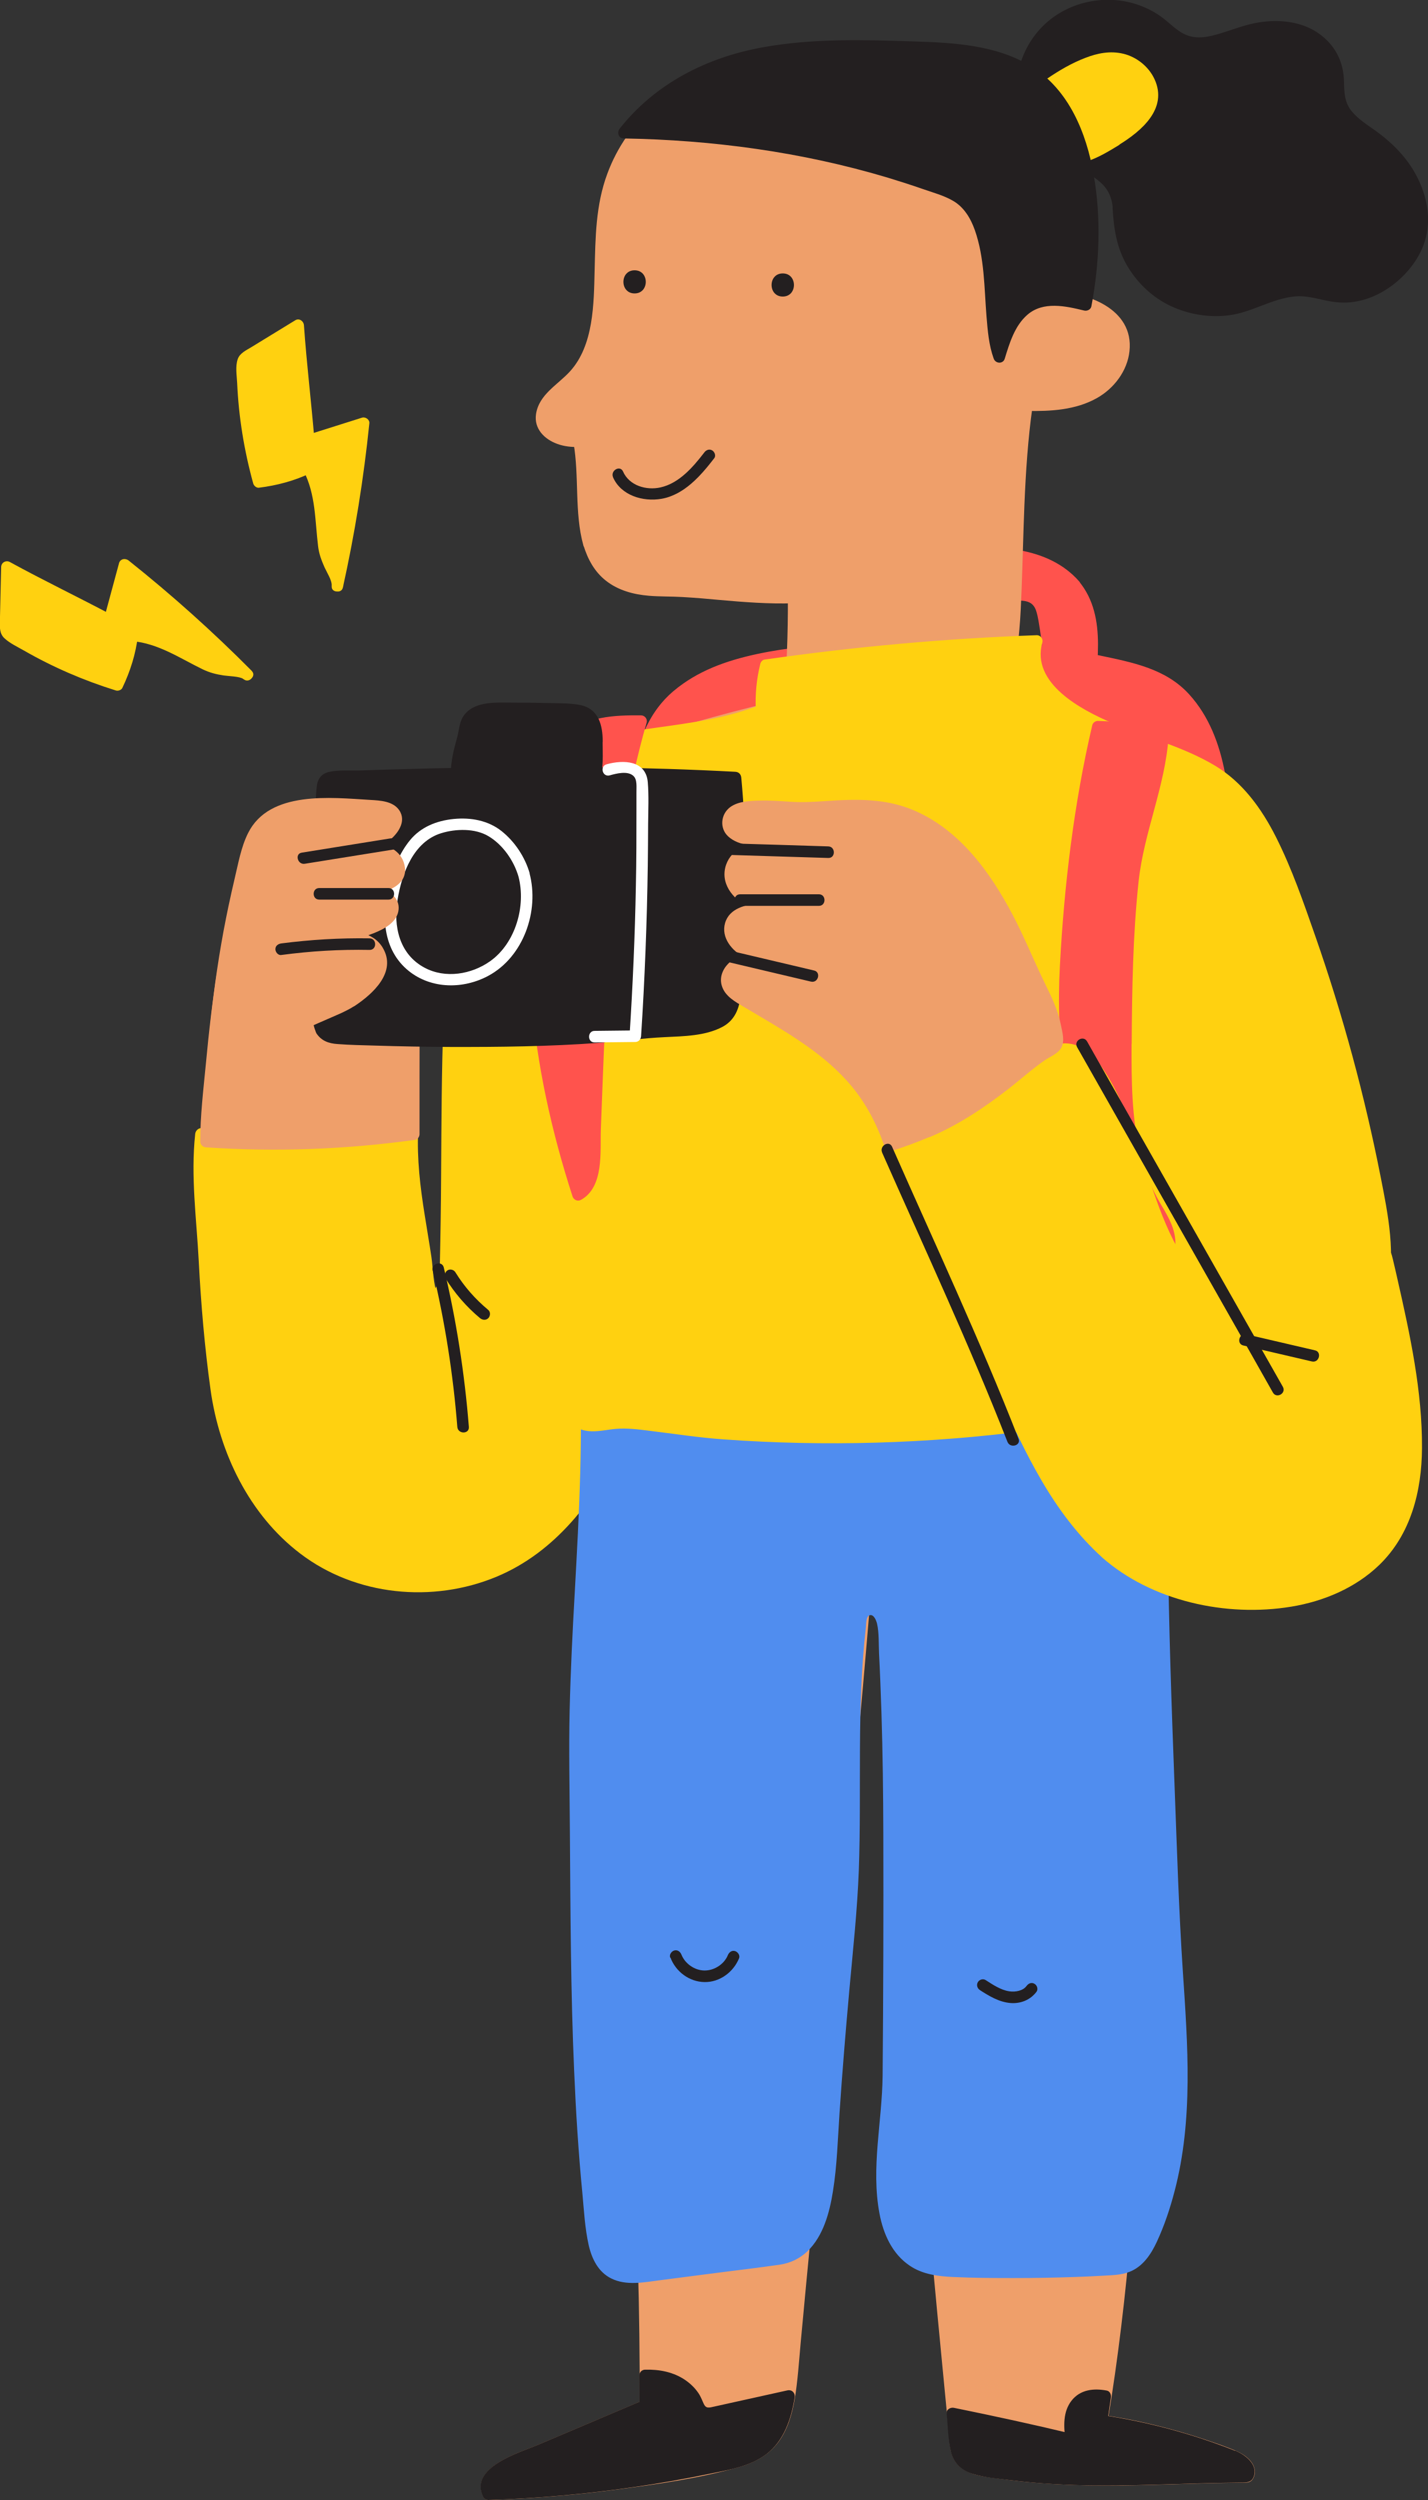
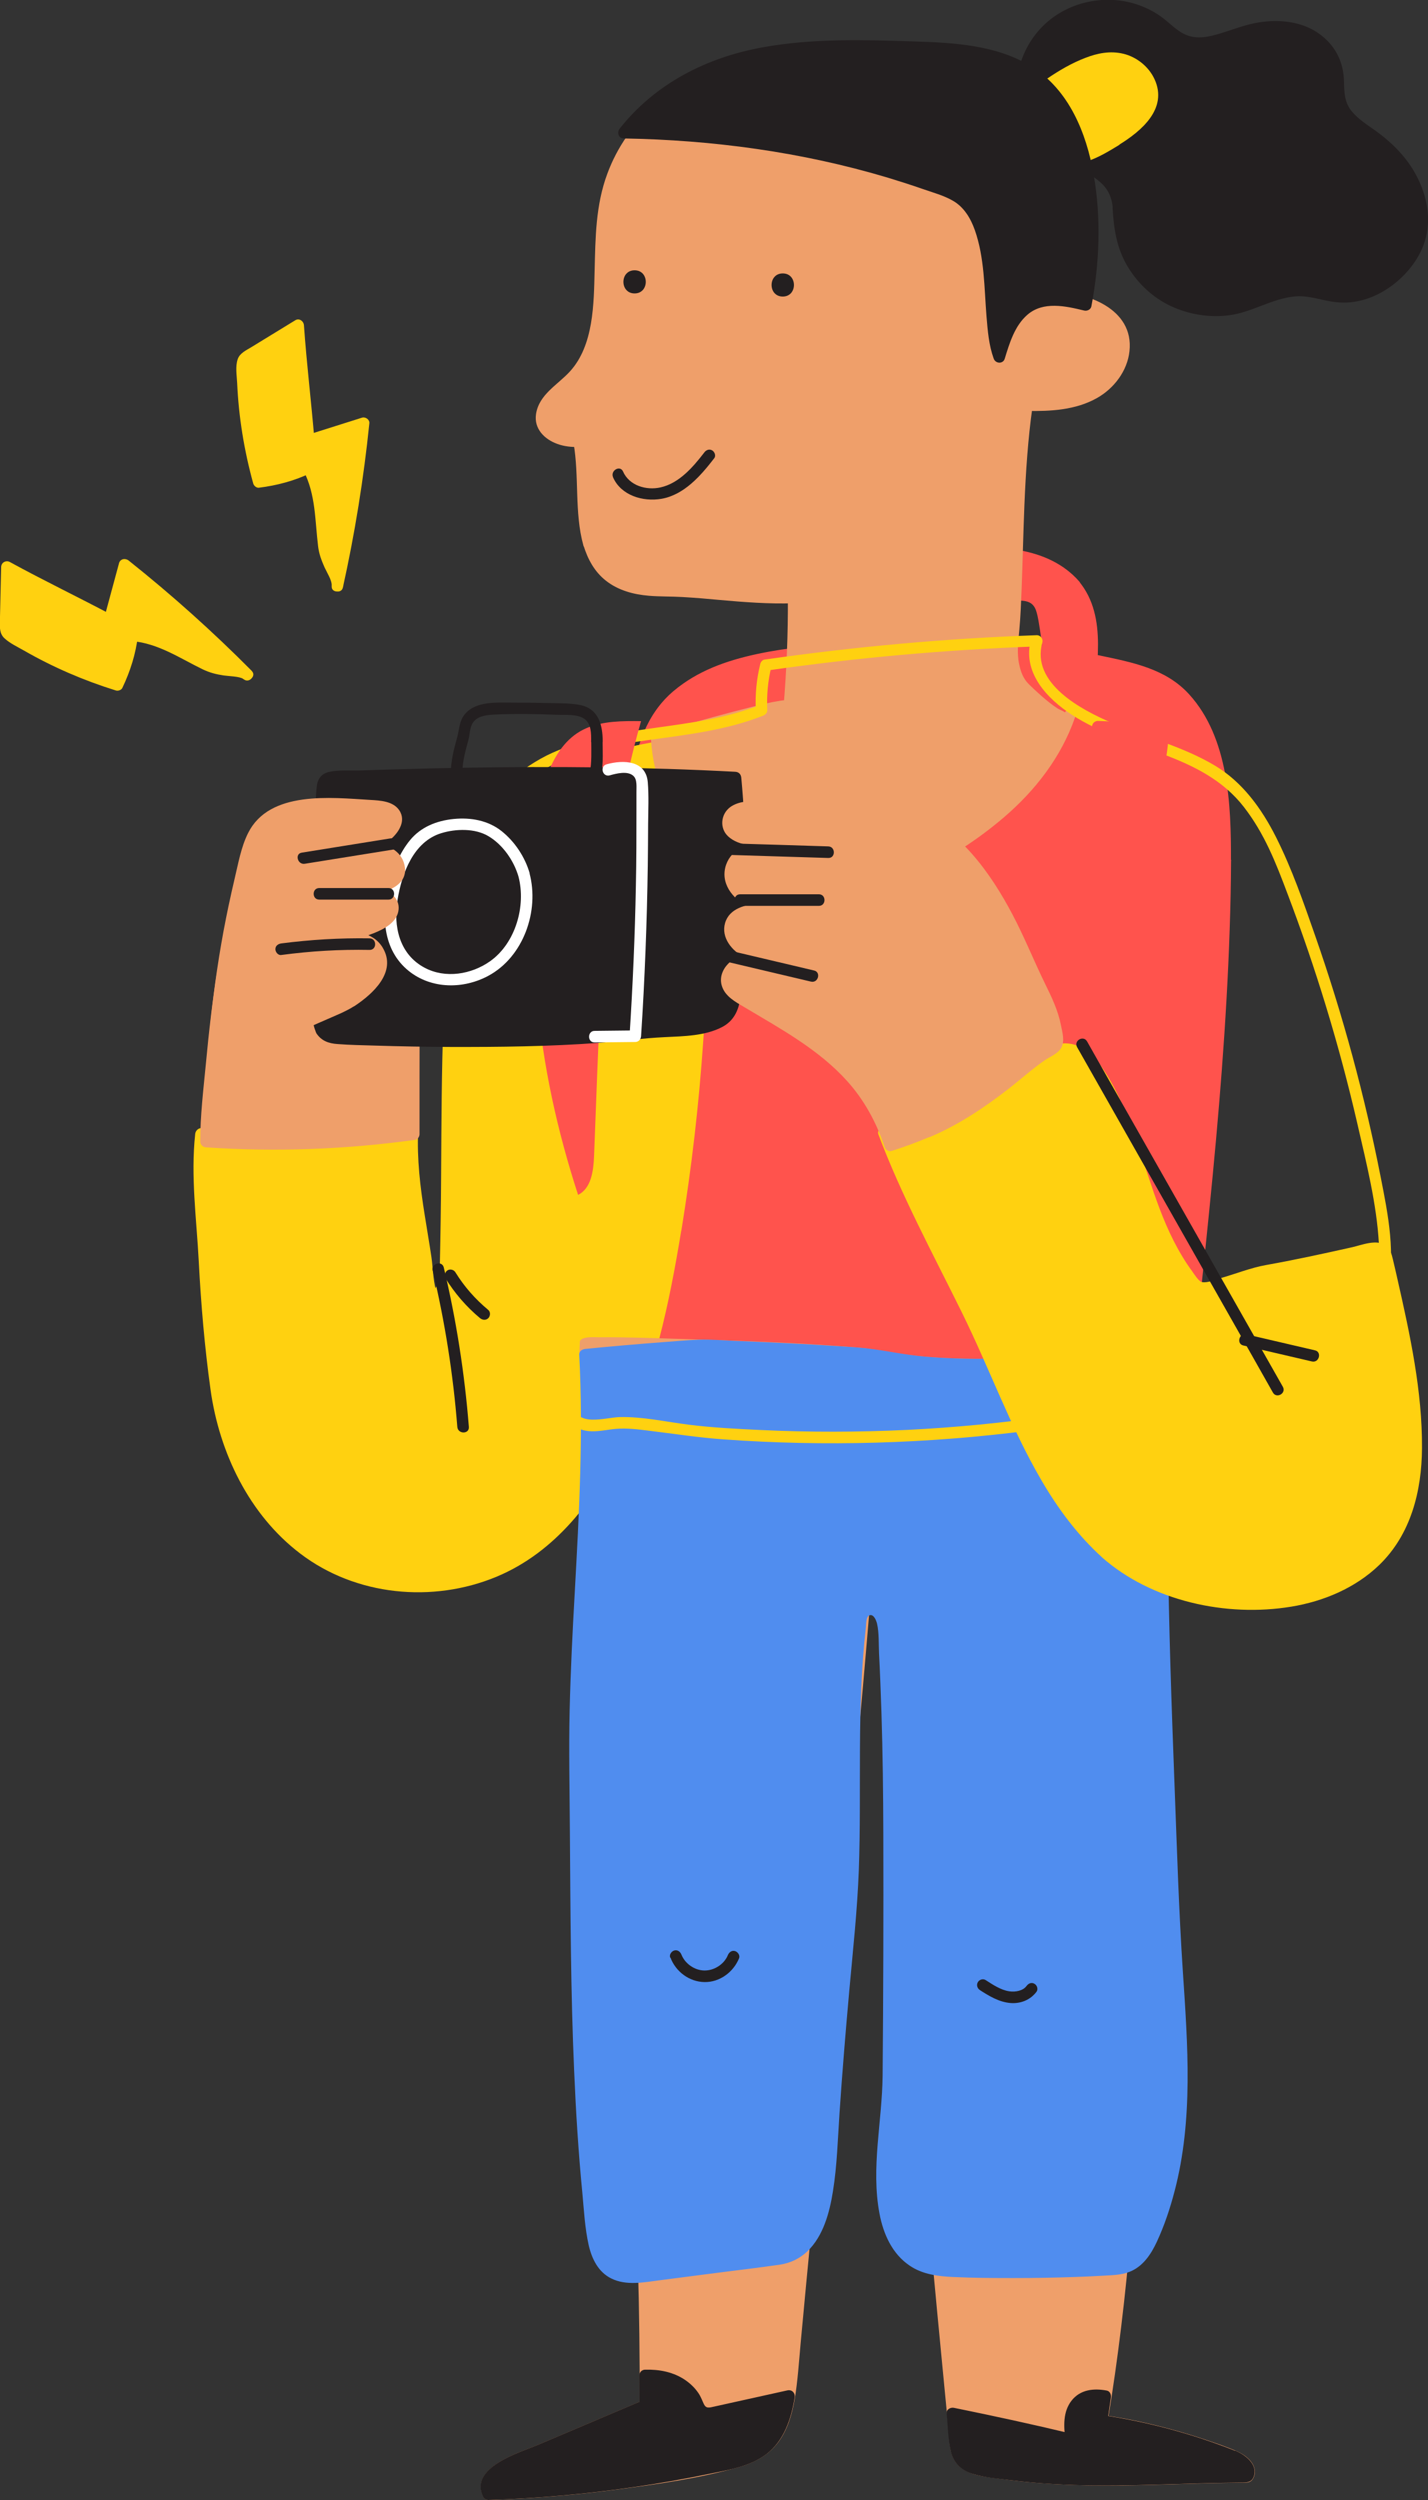
<svg xmlns="http://www.w3.org/2000/svg" width="188" height="329" viewBox="0 0 188 329" fill="none">
  <rect x="0" y="0" width="188" height="329" fill="#333333" stroke="none" />
  <g clip-path="url(#clip0_110_2227)">
    <path d="M141.548 77.048C145.032 81.173 143.404 88.601 143.145 93.594C141.441 93.563 139.722 93.533 138.018 93.502C138.398 89.301 138.17 85.055 137.333 80.915C137.196 80.214 137.014 79.499 136.527 78.981C135.796 78.236 134.61 78.205 133.56 78.236C131.064 78.297 128.569 78.373 126.074 78.433C125.115 78.464 124.111 78.494 123.244 78.89C121.433 79.712 120.642 81.813 120.17 83.746C119.516 86.485 119.196 89.317 119.227 92.132C117.097 92.132 114.967 92.132 112.837 92.132C112.943 88.647 113.932 85.176 114.51 81.752C114.951 79.195 115.53 76.394 117.614 74.857C118.953 73.867 120.688 73.609 122.346 73.38C127.139 72.741 132.16 72.208 136.709 73.837C138.55 74.491 140.285 75.526 141.548 77.018V77.048Z" fill="#FF534D" />
    <path d="M141.015 77.596C142.78 79.758 143.039 82.726 142.993 85.42C142.948 88.114 142.537 90.869 142.385 93.609L143.145 92.848C141.441 92.817 139.722 92.787 138.018 92.756L138.779 93.517C139.068 90.245 138.992 86.942 138.55 83.685C138.216 81.188 138.063 77.962 134.99 77.566C133.545 77.383 132.008 77.566 130.547 77.596C128.828 77.642 127.124 77.657 125.404 77.733C124.126 77.794 122.909 78.053 121.89 78.875C120.977 79.621 120.398 80.656 119.972 81.736C118.71 84.963 118.421 88.753 118.436 92.178L119.196 91.417C117.066 91.417 114.936 91.417 112.806 91.417L113.567 92.178C113.719 88.464 114.678 84.811 115.362 81.173C115.636 79.697 115.986 78.159 116.792 76.881C117.705 75.42 119.166 74.765 120.809 74.43C124.248 73.73 127.991 73.38 131.49 73.608C134.99 73.837 138.626 74.887 141 77.596C141.654 78.327 142.719 77.246 142.08 76.516C137.972 71.828 130.973 71.691 125.267 72.299C122.529 72.588 119.212 72.649 116.96 74.445C114.936 76.059 114.267 78.753 113.841 81.188C113.202 84.841 112.213 88.464 112.061 92.193C112.045 92.604 112.426 92.954 112.821 92.954C114.951 92.954 117.082 92.954 119.212 92.954C119.623 92.954 119.972 92.604 119.972 92.193C119.957 88.905 120.201 85.237 121.448 82.147C122.072 80.625 123.061 79.529 124.765 79.316C126.469 79.103 128.143 79.194 129.802 79.149C131.46 79.103 133.042 78.92 134.625 79.057C135.538 79.133 136.131 79.499 136.42 80.412C136.679 81.219 136.785 82.102 136.922 82.939C137.47 86.44 137.561 90.001 137.257 93.532C137.227 93.944 137.637 94.293 138.018 94.293C139.722 94.324 141.441 94.354 143.145 94.385C143.571 94.385 143.891 94.035 143.906 93.624C144.21 88.083 145.945 81.264 142.08 76.546C141.456 75.785 140.391 76.866 141 77.627L141.015 77.596Z" fill="#FF534D" />
    <path d="M161.297 113.228C161.358 103.304 160.08 90.914 149.916 88.266C138.961 85.42 127.945 84.08 116.656 85.039C108.013 85.77 94.213 85.633 87.701 92.954C84.095 97.003 83.654 103.228 83.501 108.89C82.893 131.25 83.669 153.67 85.845 175.923C86.012 177.689 86.225 179.546 87.184 180.977C88.675 183.199 91.444 183.716 93.939 184.005C112.304 186.152 130.912 185.923 149.231 183.321C151.422 183.016 153.811 182.544 155.211 180.672C156.291 179.226 156.535 177.232 156.748 175.375C158.969 154.736 161.175 134.035 161.312 113.243L161.297 113.228Z" fill="#FF534D" />
    <path d="M162.058 113.229C162.088 105.953 161.754 97.094 156.565 91.386C153.477 87.977 149.064 87.17 144.758 86.257C139.007 85.039 133.149 84.248 127.261 84.02C122.194 83.837 117.173 84.248 112.137 84.583C107.952 84.857 103.753 85.192 99.645 86.074C95.537 86.957 91.809 88.312 88.705 90.915C85.129 93.913 83.699 98.312 83.151 102.817C82.452 108.419 82.604 114.172 82.573 119.804C82.528 125.968 82.588 132.118 82.756 138.282C83.091 150.596 83.851 162.894 85.023 175.147C85.251 177.583 85.419 180.231 87.153 182.118C88.568 183.656 90.698 184.265 92.692 184.569C98.489 185.437 104.407 185.771 110.265 186.015C122.407 186.502 134.594 185.969 146.66 184.402C149.064 184.082 151.757 183.96 153.918 182.742C156.078 181.525 156.93 179.409 157.296 177.111C157.752 174.158 157.965 171.175 158.285 168.206C158.604 165.238 158.908 162.194 159.213 159.196C160.445 146.912 161.48 134.614 161.891 122.285C161.997 119.271 162.058 116.242 162.073 113.213C162.073 112.239 160.552 112.239 160.552 113.213C160.476 125.055 159.73 136.867 158.68 148.663C158.163 154.432 157.585 160.2 156.991 165.954C156.672 168.952 156.352 171.966 156.033 174.965C155.774 177.4 155.5 180.124 153.157 181.433C151.042 182.621 148.273 182.682 145.93 182.971C142.978 183.336 140.011 183.656 137.044 183.899C131.354 184.371 125.648 184.63 119.957 184.66C114.267 184.691 108.302 184.478 102.49 184.036C99.645 183.823 96.8 183.549 93.97 183.214C91.931 182.971 89.588 182.59 88.173 180.946C86.484 178.983 86.621 175.71 86.392 173.275C86.134 170.398 85.89 167.521 85.662 164.645C85.221 158.754 84.856 152.864 84.612 146.958C84.11 135.284 83.973 123.579 84.232 111.889C84.338 107.034 84.232 101.874 86.027 97.262C87.534 93.396 90.713 90.823 94.457 89.24C98.199 87.657 102.338 86.988 106.37 86.561C110.402 86.135 114.236 85.922 118.177 85.663C123.746 85.283 129.36 85.466 134.899 86.12C137.79 86.455 140.65 86.942 143.495 87.52C146.021 88.038 148.714 88.495 151.133 89.423C158.315 92.163 159.989 100.869 160.43 107.642C160.552 109.499 160.582 111.341 160.567 113.198C160.567 114.172 162.088 114.172 162.088 113.198L162.058 113.229Z" fill="#FF534D" />
    <path d="M147.238 27.428C147.193 26.849 147.117 26.271 146.919 25.708C145.823 22.542 141.898 21.674 139.098 19.833C132.601 15.571 133.377 6.712 139.494 2.603C143.374 -0.015 148.927 0.167 152.64 3.014C153.69 3.805 154.602 4.81 155.82 5.312C158.345 6.362 161.145 4.992 163.762 4.201C166.181 3.47 168.844 3.227 171.233 4.064C173.622 4.901 175.691 6.941 176.056 9.437C176.254 10.746 175.995 12.101 176.36 13.364C176.999 15.601 179.297 16.849 181.168 18.219C184.759 20.868 187.437 25.099 187.194 29.544C186.905 34.627 181.29 39.544 176.117 39.026C174.534 38.859 172.998 38.28 171.415 38.219C168.494 38.113 165.831 39.803 162.986 40.503C159.426 41.37 155.5 40.609 152.533 38.463C149.566 36.317 147.603 32.831 147.314 29.178C147.269 28.6 147.253 28.006 147.223 27.413L147.238 27.428Z" fill="#231F20" />
    <path d="M147.999 27.428C147.801 25.13 146.797 23.456 144.88 22.147C143.1 20.944 141.03 20.259 139.25 19.026C135.872 16.682 134.534 12.466 135.796 8.585C137.196 4.292 141.365 1.477 145.838 1.507C148.166 1.522 150.494 2.283 152.335 3.729C153.248 4.46 154.1 5.312 155.15 5.83C156.337 6.423 157.646 6.53 158.939 6.347C161.754 5.967 164.279 4.49 167.155 4.308C169.803 4.14 172.602 4.917 174.261 7.124C174.991 8.098 175.326 9.209 175.371 10.427C175.417 11.736 175.341 13.029 175.889 14.262C176.802 16.317 178.84 17.474 180.575 18.737C184.272 21.431 187.544 26.378 186.159 31.127C184.866 35.587 179.951 39.011 175.31 38.159C173.804 37.885 172.328 37.398 170.776 37.474C169.224 37.55 167.885 37.992 166.516 38.509C163.625 39.575 160.886 40.503 157.752 39.894C154.892 39.331 152.305 37.794 150.54 35.465C148.775 33.136 148.182 30.396 147.999 27.428C147.938 26.454 146.417 26.454 146.478 27.428C146.645 30.153 147.01 32.634 148.425 35.023C149.764 37.276 151.757 39.164 154.131 40.275C156.504 41.386 159.258 41.843 161.906 41.477C164.873 41.066 167.49 39.285 170.472 39.011C172.07 38.859 173.546 39.377 175.097 39.651C176.299 39.864 177.471 39.894 178.688 39.651C181.077 39.194 183.298 37.824 184.957 36.074C186.615 34.323 187.711 32.253 187.954 29.94C188.228 27.383 187.452 24.765 186.174 22.573C184.896 20.381 183.025 18.57 180.94 17.093C179.921 16.378 178.856 15.693 178.034 14.734C177.015 13.562 176.969 12.238 176.939 10.746C176.893 8.159 175.813 5.997 173.698 4.46C171.415 2.816 168.494 2.527 165.786 2.938C164.203 3.181 162.712 3.745 161.191 4.232C159.76 4.688 158.163 5.175 156.657 4.764C155.242 4.384 154.253 3.257 153.127 2.39C152.153 1.644 151.073 1.081 149.931 0.67C145.306 -0.974 139.905 0.35 136.694 4.079C133.986 7.23 133.012 11.736 134.64 15.632C135.477 17.626 136.938 19.27 138.748 20.472C140.696 21.766 143.1 22.421 144.865 23.988C145.915 24.917 146.386 26.013 146.508 27.398C146.599 28.372 148.121 28.372 148.029 27.398L147.999 27.428Z" fill="#231F20" />
    <path d="M146.873 18.463C139.676 22.847 138.961 20.883 134.762 14.475C134.655 14.323 134.549 14.14 134.564 13.958C134.579 13.714 134.792 13.532 134.99 13.395C138.155 11.02 143.739 6.682 147.923 7.9C150.099 8.524 151.909 10.655 151.712 12.908C151.483 15.449 149.064 17.154 146.873 18.478V18.463Z" fill="#FFD110" />
    <path d="M146.493 17.808C144.849 18.798 142.248 20.67 140.194 19.894C139.418 19.605 138.824 18.95 138.307 18.311C137.5 17.321 136.831 16.225 136.131 15.16C135.949 14.871 135.781 14.551 135.568 14.292C135.279 13.942 135.401 13.988 135.766 13.729C136.329 13.303 136.892 12.892 137.455 12.481C138.702 11.583 139.996 10.731 141.35 10C143.815 8.676 147.101 7.489 149.505 9.589C150.875 10.792 151.392 12.664 150.479 14.308C149.566 15.951 147.969 16.895 146.493 17.793C145.656 18.296 146.417 19.62 147.253 19.102C150.236 17.276 153.811 14.308 151.985 10.396C151.225 8.767 149.657 7.504 147.908 7.078C146.158 6.651 144.484 7.002 142.902 7.61C141.106 8.295 139.448 9.269 137.881 10.335C137.166 10.822 136.466 11.324 135.766 11.842C135.142 12.298 134.214 12.77 133.91 13.516C133.544 14.384 134.366 15.251 134.823 15.936C135.279 16.621 135.72 17.306 136.177 17.991C136.892 19.026 137.668 20.091 138.702 20.822C141.426 22.725 144.865 20.579 147.253 19.133C148.09 18.63 147.33 17.306 146.493 17.824V17.808Z" fill="#FFD110" />
    <path d="M88.964 161.707C92.433 140.55 93.3 118.967 91.535 97.597C85.708 98.282 79.956 99.575 74.388 101.417C70.249 102.787 65.989 104.644 63.463 108.206C61.318 111.235 60.724 115.07 60.283 118.769C58.396 134.751 59.081 150.55 58.655 166.563C58.609 168.191 58.396 170.094 56.981 170.901C56.631 170.155 56.54 169.333 56.449 168.511C55.703 161.905 53.953 155.512 54.288 148.8C52.34 148.785 26.459 149.348 26.475 149.226C25.835 154.858 26.642 159.82 26.901 165.299C27.174 171.022 27.677 176.745 28.422 182.438C29.761 192.621 35.406 202.773 45.25 206.883C53.117 210.171 62.611 209.166 69.61 204.326C81.006 196.472 85.753 179.44 88.112 166.532C88.401 164.919 88.69 163.321 88.948 161.707H88.964Z" fill="#FFD110" />
    <path d="M89.709 161.905C92.402 145.375 93.559 128.617 93.102 111.889C92.965 107.125 92.707 102.36 92.311 97.596C92.281 97.231 91.992 96.79 91.55 96.835C85.266 97.596 79.028 98.951 73.064 101.067C68.012 102.863 63.326 105.572 61.242 110.778C60.176 113.441 59.811 116.318 59.492 119.149C59.096 122.498 58.822 125.862 58.624 129.241C58.229 135.938 58.153 142.65 58.107 149.363C58.077 153.092 58.077 156.836 58.016 160.565C57.985 162.498 57.955 164.431 57.909 166.38C57.879 167.689 57.864 169.454 56.616 170.246L57.651 170.52C56.996 168.998 57.042 167.08 56.799 165.436C56.525 163.594 56.205 161.752 55.916 159.911C55.323 156.227 54.882 152.529 55.049 148.784C55.064 148.373 54.684 148.023 54.288 148.023C46.178 147.978 38.053 148.328 29.944 148.449C29.137 148.449 28.331 148.465 27.524 148.48C27.281 148.48 27.038 148.48 26.779 148.48C26.277 148.48 26.718 148.389 26.992 148.693C26.505 148.16 25.759 148.617 25.699 149.226C25.09 154.827 25.881 160.443 26.17 166.045C26.459 171.646 26.946 177.323 27.722 182.91C28.879 191.175 32.804 199.348 39.544 204.462C46.848 210.018 56.936 210.992 65.35 207.507C73.109 204.28 78.389 197.385 81.904 189.972C86.088 181.144 88.127 171.509 89.694 161.92C89.846 160.961 88.386 160.55 88.233 161.509C86.879 169.728 85.19 177.948 82.102 185.71C79.211 193.001 74.859 200.337 67.967 204.478C60.344 209.059 50.271 209.272 42.603 204.691C35.467 200.429 31.146 192.651 29.548 184.675C29 181.92 28.742 179.089 28.453 176.288C28.148 173.244 27.905 170.2 27.738 167.156C27.403 161.205 26.566 155.177 27.205 149.21L25.912 149.743C26.429 150.291 28.163 149.972 28.787 149.972C30.841 149.941 32.88 149.911 34.934 149.88C39.925 149.789 44.916 149.698 49.906 149.606C51.367 149.576 52.812 149.53 54.273 149.545L53.512 148.784C53.345 152.65 53.832 156.501 54.44 160.307C54.745 162.209 55.079 164.097 55.353 166.014C55.612 167.765 55.627 169.637 56.327 171.281C56.479 171.646 57.057 171.753 57.362 171.555C59.492 170.2 59.385 167.476 59.446 165.253C59.522 161.95 59.553 158.647 59.583 155.344C59.629 148.693 59.629 142.041 59.857 135.405C60.085 128.769 60.359 122.361 61.439 115.968C61.926 113.106 62.733 110.199 64.635 107.947C66.354 105.907 68.697 104.522 71.116 103.472C74.159 102.147 77.415 101.219 80.626 100.412C84.217 99.499 87.868 98.829 91.535 98.388L90.774 97.627C92.129 114.187 91.931 130.854 90.15 147.369C89.633 152.102 88.994 156.836 88.233 161.539C88.081 162.498 89.542 162.909 89.694 161.95L89.709 161.905Z" fill="#FFD110" />
    <path d="M53.74 120.733C50.317 119.134 34.615 120.55 31.648 120.55C29.259 120.55 27.098 146.958 27.129 150.231C36.243 150.855 45.418 150.535 54.471 149.272C54.471 140.276 54.486 131.281 54.501 122.285C54.501 121.935 54.501 121.585 54.364 121.265C54.273 121.052 54.06 120.885 53.74 120.733Z" fill="#EF9F6A" />
    <path d="M54.121 120.063C52.614 119.393 50.834 119.332 49.206 119.256C46.787 119.149 44.368 119.195 41.949 119.286C39.666 119.363 37.384 119.5 35.102 119.621C34.265 119.667 33.428 119.713 32.591 119.758C32.119 119.773 31.541 119.697 31.115 119.926C30.309 120.352 29.989 121.539 29.746 122.331C29.274 123.868 29 125.451 28.726 127.019C27.996 131.326 27.509 135.695 27.098 140.048C26.779 143.412 26.353 146.836 26.368 150.231C26.368 150.657 26.718 150.961 27.129 150.992C36.319 151.616 45.539 151.266 54.669 150.002C54.988 149.957 55.231 149.576 55.231 149.272C55.231 144.081 55.231 138.876 55.247 133.685C55.247 131.144 55.247 128.617 55.247 126.075C55.247 124.751 55.292 123.427 55.247 122.102C55.216 121.159 54.973 120.519 54.121 120.063C53.269 119.606 52.493 120.915 53.36 121.372C54.075 121.752 53.74 123.822 53.74 124.553C53.74 125.755 53.74 126.958 53.74 128.16C53.74 130.504 53.74 132.848 53.74 135.192C53.74 139.88 53.74 144.568 53.725 149.256L54.288 148.526C45.311 149.774 36.197 150.078 27.159 149.454L27.92 150.215C27.92 147.521 28.224 144.797 28.453 142.118C28.818 137.978 29.244 133.853 29.852 129.743C30.111 127.962 30.4 126.197 30.796 124.446C31.024 123.411 31.252 122.178 31.785 121.356C31.815 121.311 31.876 121.219 31.891 121.219C31.891 121.219 31.77 121.25 31.8 121.28C31.663 121.204 31.739 121.28 31.952 121.296C32.591 121.296 33.245 121.25 33.9 121.204C35.954 121.098 38.023 120.976 40.077 120.885C42.694 120.763 45.326 120.687 47.943 120.732C49.648 120.763 51.808 120.672 53.39 121.372C54.273 121.767 55.049 120.458 54.151 120.063H54.121Z" fill="#EF9F6A" />
    <path d="M56.966 167.202C58.579 173.976 59.659 180.84 60.207 187.781C60.283 188.755 61.804 188.755 61.728 187.781C61.165 180.718 60.07 173.702 58.427 166.807C58.199 165.848 56.738 166.259 56.966 167.217V167.202Z" fill="#231F20" />
    <path d="M58.64 168.207C59.857 170.186 61.409 171.982 63.204 173.473C63.524 173.732 63.965 173.778 64.285 173.473C64.558 173.199 64.604 172.667 64.285 172.393C62.565 170.962 61.12 169.318 59.963 167.446C59.75 167.096 59.279 166.959 58.929 167.172C58.579 167.385 58.442 167.857 58.655 168.207H58.64Z" fill="#231F20" />
    <path d="M84.719 297.705C84.217 279.79 82.923 261.89 80.869 244.097C78.283 221.722 78.222 199.454 76.944 176.881C76.913 176.288 111.969 177.688 115.256 178.373C127.641 180.945 141.791 178.708 154.45 178.312C154.146 178.312 150.966 243.945 150.646 249.942C149.46 272.788 148.836 295.848 145.032 318.588C150.981 319.471 156.824 321.054 162.423 323.276C163.595 323.748 164.979 325.011 164.173 325.97C152.153 326.031 141.669 327.218 129.589 325.133C128.463 324.935 127.245 324.677 126.53 323.779C125.952 323.063 125.846 322.089 125.754 321.191C122.65 289.851 119.607 258.131 119.379 226.639C119.303 216.745 119.486 206.791 117.751 197.049C115.469 197.095 114.647 200.048 114.465 202.331C111.574 239.105 107.618 275.726 104.24 312.469C103.905 316.061 103.357 320.065 100.543 322.302C99.021 323.52 97.043 323.992 95.141 324.418C85.008 326.64 74.677 327.919 64.3 328.253C63.326 326.579 65.471 324.844 67.267 324.083C73.17 321.587 79.074 319.075 84.962 316.579C84.962 310.293 84.886 304.022 84.719 297.736V297.705Z" fill="#EF9F6A" />
    <path d="M85.48 297.706C84.993 280.415 83.775 263.154 81.843 245.954C79.911 228.755 79.211 211.555 78.511 194.31C78.344 190.002 78.161 185.695 77.933 181.387C77.887 180.383 77.826 179.378 77.781 178.389C77.781 178.191 77.841 177.628 77.735 177.445V177.262C77.583 177.384 77.431 177.491 77.263 177.552C77.05 177.689 77.263 177.536 77.263 177.552C77.263 177.552 77.172 177.552 77.415 177.552C77.598 177.552 77.781 177.536 77.948 177.521C80.96 177.415 83.988 177.552 87.001 177.643C95.293 177.887 103.616 178.176 111.893 178.8C112.502 178.845 113.095 178.891 113.704 178.952C113.917 178.967 114.145 178.998 114.358 179.013C114.678 179.043 114.571 179.028 114.769 179.059C118.055 179.606 121.296 180.094 124.628 180.246C132.647 180.626 140.665 179.82 148.669 179.348C150.586 179.226 152.503 179.135 154.42 179.074L154.039 177.658C153.583 177.856 153.613 178.587 153.583 178.998C153.522 179.713 153.477 180.444 153.431 181.159C153.248 183.868 153.111 186.578 152.959 189.287C152.503 197.643 152.077 206 151.651 214.371C151.225 222.743 150.814 231.084 150.403 239.44C150.053 246.533 149.688 253.611 149.353 260.704C148.532 277.873 147.695 295.072 145.26 312.105C144.956 314.205 144.636 316.29 144.287 318.376C144.226 318.741 144.378 319.243 144.819 319.319C148.258 319.837 151.666 320.567 155.013 321.542C156.657 322.013 158.285 322.546 159.897 323.124C160.582 323.368 164.279 324.433 163.503 325.59L164.158 325.21C153.857 325.271 143.526 326.184 133.271 324.921C131.962 324.753 130.654 324.586 129.36 324.327C128.067 324.068 126.972 323.642 126.652 322.211C126.393 321.039 126.363 319.776 126.241 318.573C126.104 317.143 125.952 315.712 125.815 314.281C125.283 308.847 124.765 303.429 124.263 297.995C122.27 276.381 120.627 254.722 120.216 233.017C119.988 220.962 120.581 208.77 118.481 196.837C118.421 196.532 118.055 196.258 117.751 196.273C113.339 196.563 113.658 203.031 113.415 206.091C112.958 211.753 112.471 217.415 111.984 223.077C110.98 234.402 109.915 245.711 108.82 257.02C107.724 268.329 106.583 279.897 105.488 291.328C104.94 296.99 104.407 302.637 103.875 308.299C103.646 310.826 103.525 313.398 103.038 315.895C102.642 317.904 101.973 319.959 100.421 321.389C98.382 323.277 95.202 323.627 92.585 324.16C89.496 324.784 86.392 325.331 83.288 325.788C77.004 326.717 70.66 327.249 64.315 327.462L64.969 327.843C64.224 326.351 66.78 325.103 67.83 324.647C69.793 323.794 71.77 322.972 73.733 322.15C77.613 320.506 81.478 318.863 85.358 317.219C85.601 317.112 85.738 316.808 85.738 316.564C85.738 310.278 85.662 304.007 85.495 297.721C85.464 296.747 83.943 296.747 83.973 297.721C84.156 304.007 84.232 310.278 84.217 316.564L84.597 315.91C80.032 317.843 75.453 319.791 70.888 321.724C68.484 322.744 61.698 324.692 63.661 328.619C63.782 328.848 64.072 329 64.315 329C69.99 328.817 75.666 328.36 81.295 327.615C86.59 326.914 92.022 326.153 97.165 324.707C99.234 324.129 101.121 323.17 102.444 321.42C103.677 319.776 104.27 317.751 104.62 315.758C105.031 313.307 105.183 310.796 105.411 308.315C105.67 305.544 105.929 302.774 106.187 300.019C108.348 277.264 110.661 254.539 112.73 231.769C113.308 225.361 113.886 218.937 114.419 212.529C114.678 209.379 114.936 206.243 115.195 203.092C115.332 201.448 115.53 197.963 117.781 197.811L117.051 197.248C119.288 210.003 118.481 223.123 118.801 236.015C119.12 248.999 119.851 261.967 120.84 274.905C121.829 287.842 123.046 300.917 124.309 313.901C124.461 315.514 124.628 317.143 124.781 318.756C124.917 320.156 124.902 321.709 125.343 323.048C126.241 325.773 129.421 325.895 131.825 326.23C137.82 327.067 143.86 327.188 149.901 327.051C152.959 326.991 156.017 326.869 159.091 326.793C160.673 326.747 162.256 326.747 163.838 326.717C164.416 326.717 164.781 326.61 165.04 326.047C165.238 325.636 165.253 325.164 165.116 324.723C164.797 323.718 163.777 323.003 162.849 322.592C161.495 321.998 160.08 321.526 158.68 321.054C155.774 320.08 152.807 319.274 149.81 318.634C148.303 318.315 146.797 318.056 145.276 317.828L145.808 318.771C148.608 302.028 149.703 285.057 150.555 268.116C150.981 259.531 151.407 250.932 151.818 242.347C152.214 234.508 152.594 226.654 152.99 218.816C153.416 210.216 153.857 201.616 154.329 193.016C154.587 188.222 154.755 183.396 155.196 178.617C155.211 178.374 155.211 178.617 155.196 178.617V178.556C155.196 178.556 155.196 178.556 155.196 178.541C155.257 178.358 155.135 178.495 154.861 178.967C155.576 178.663 155.196 177.521 154.481 177.552C146.325 177.81 138.216 178.739 130.06 178.815C126.028 178.861 121.966 178.708 117.964 178.084C116.458 177.856 114.997 177.536 113.491 177.399C105.472 176.669 97.393 176.456 89.359 176.197C85.875 176.09 82.391 175.953 78.922 175.984C78.283 175.984 77.446 175.908 76.822 176.121C76.548 176.212 76.35 176.395 76.259 176.684C76.168 176.973 76.259 177.339 76.259 177.643C76.289 178.267 76.335 178.891 76.365 179.515C76.487 181.768 76.594 184.021 76.7 186.273C77.491 203.701 77.857 221.144 79.561 238.511C80.428 247.309 81.478 256.061 82.193 264.874C82.908 273.687 83.425 282.378 83.775 291.145C83.867 293.337 83.927 295.529 84.004 297.721C84.034 298.695 85.555 298.695 85.525 297.721L85.48 297.706Z" fill="#EF9F6A" />
    <path d="M154.45 178.298C141.791 178.679 127.641 180.932 115.256 178.359C113.46 177.979 102.201 177.4 92.357 177.035C87.229 177.37 82.117 177.766 77.02 178.283C78.024 196.701 75.498 214.068 75.711 232.5C75.939 252.835 75.605 272.973 77.887 293.095C78.13 295.256 78.541 297.691 80.337 298.909C81.843 299.914 83.821 299.731 85.616 299.487C91.231 298.757 96.861 298.026 102.475 297.296C108.774 296.474 109.185 287.006 109.504 281.862C110.083 272.318 110.935 262.79 111.832 253.261C113.08 240.004 111.665 226.686 113.308 213.413C113.369 212.911 113.46 212.363 113.841 212.043C114.404 211.571 115.347 211.876 115.773 212.485C116.199 213.094 116.26 213.87 116.306 214.616C116.823 223.261 116.99 232.059 117.021 240.719C117.051 251.663 117.021 262.607 116.929 273.536C116.869 279.989 113.476 294.084 120.809 297.935C122.407 298.772 124.294 298.879 126.104 298.939C132.692 299.153 139.281 299.076 145.854 298.726C146.736 298.681 147.649 298.62 148.456 298.27C150.22 297.524 151.179 295.667 151.925 293.901C157.798 279.883 154.892 265.545 154.45 250.796C154.298 245.544 150.996 178.481 154.45 178.298Z" fill="#508DEF" />
    <path d="M154.45 177.537C143.511 177.887 132.54 179.485 121.585 178.511C119.349 178.313 117.188 177.857 114.982 177.552C113.628 177.354 112.243 177.278 110.874 177.187C106.172 176.867 101.455 176.654 96.739 176.456C95.172 176.395 93.559 176.243 91.992 176.304C90.424 176.365 88.751 176.517 87.123 176.639C83.76 176.898 80.382 177.187 77.02 177.522C76.624 177.567 76.229 177.841 76.259 178.283C76.807 188.724 76.244 199.166 75.666 209.592C75.376 214.737 75.118 219.882 74.996 225.042C74.874 230.201 74.996 235.787 75.027 241.16C75.103 251.648 75.133 262.12 75.59 272.592C75.818 277.949 76.153 283.292 76.67 288.619C76.883 290.902 77.004 293.262 77.507 295.484C77.918 297.265 78.769 299.015 80.489 299.852C82.436 300.811 84.704 300.37 86.757 300.096C89.375 299.761 92.007 299.411 94.624 299.076C97.241 298.741 99.949 298.422 102.597 298.041C103.996 297.843 105.259 297.265 106.294 296.275C108.394 294.266 109.215 291.161 109.657 288.391C110.204 284.997 110.296 281.526 110.524 278.086C110.889 272.683 111.33 267.295 111.817 261.907C112.304 256.518 112.867 251.404 113.065 246.122C113.445 235.468 112.776 224.768 113.993 214.159C114.039 213.763 113.993 212.697 114.51 212.56C115.073 212.423 115.377 213.321 115.469 213.687C115.743 214.92 115.667 216.305 115.727 217.568C115.864 220.186 115.956 222.789 116.047 225.407C116.214 230.688 116.275 235.985 116.29 241.282C116.321 251.906 116.29 262.531 116.199 273.155C116.138 279.213 114.647 285.271 115.788 291.313C116.29 293.992 117.462 296.625 119.79 298.178C121.479 299.32 123.518 299.563 125.496 299.654C128.128 299.776 130.775 299.791 133.408 299.791C136.04 299.791 138.748 299.746 141.426 299.654C142.674 299.609 143.906 299.563 145.154 299.487C146.401 299.411 147.588 299.411 148.714 298.969C150.464 298.285 151.544 296.656 152.305 295.012C153.294 292.881 154.04 290.644 154.633 288.376C157.113 278.939 156.367 269.106 155.728 259.486C155.196 251.465 154.952 243.398 154.648 235.361C154.237 224.646 153.872 213.915 153.75 203.184C153.69 198.405 153.674 193.626 153.796 188.846C153.872 185.893 153.872 182.712 154.496 179.927C154.542 179.744 154.587 179.561 154.633 179.379C154.679 179.227 154.785 178.953 154.724 179.09C154.739 179.029 154.785 178.983 154.8 178.937C154.892 178.724 154.8 178.968 154.785 178.937C154.755 178.907 154.968 178.831 154.739 178.953C154.785 178.922 154.587 178.998 154.511 178.998C155.485 178.907 155.485 177.385 154.511 177.476C152.746 177.628 152.746 181.099 152.624 182.301C152.259 186.03 152.229 189.805 152.183 193.549C152.092 204.189 152.411 214.843 152.761 225.483C153.02 233.383 153.37 241.297 153.69 249.197C153.963 255.849 154.526 262.485 154.77 269.121C154.937 273.931 154.876 278.787 154.1 283.551C153.705 285.94 153.142 288.315 152.381 290.613C151.712 292.622 150.996 295.027 149.505 296.58C147.832 298.33 144.789 297.95 142.567 298.041C139.965 298.148 137.348 298.208 134.747 298.224C132.145 298.239 129.528 298.208 126.926 298.132C124.765 298.071 122.453 298.071 120.596 296.808C118.253 295.21 117.401 292.227 117.097 289.548C116.732 286.382 116.975 283.155 117.249 280.004C117.523 276.854 117.751 273.657 117.766 270.445C117.812 265.164 117.827 259.882 117.842 254.601C117.858 244.098 117.903 233.596 117.523 223.093C117.432 220.43 117.31 217.751 117.158 215.087C117.066 213.443 116.823 211.084 114.678 210.977C112.426 210.871 112.517 213.869 112.365 215.391C112.106 218.009 111.939 220.643 111.848 223.291C111.467 233.9 111.939 244.479 110.95 255.057C110.037 264.783 109.367 274.509 108.637 284.236C108.409 287.204 108.089 290.385 106.72 293.079C106.111 294.266 105.259 295.377 104.042 295.986C103.327 296.336 102.566 296.458 101.79 296.549C100.421 296.732 99.036 296.915 97.667 297.082C95.05 297.417 92.418 297.767 89.801 298.102C87.488 298.406 84.962 299.046 82.634 298.787C80.306 298.528 79.317 296.58 78.922 294.449C78.48 292.014 78.328 289.502 78.115 287.036C77.187 276.61 76.868 266.138 76.746 255.681C76.624 245.224 76.35 234.676 76.624 224.204C76.883 213.93 77.75 203.687 78.024 193.412C78.161 188.344 78.146 183.275 77.872 178.207L77.111 178.968C80.093 178.663 83.091 178.405 86.088 178.176C89.085 177.948 91.885 177.704 94.806 177.811C99.706 178.009 104.62 178.222 109.52 178.526C111.117 178.633 112.7 178.724 114.282 178.892C116.077 179.09 117.858 179.516 119.668 179.744C125.054 180.399 130.501 180.338 135.918 180.079C142.141 179.775 148.334 179.181 154.557 178.983C155.531 178.953 155.531 177.43 154.557 177.461L154.45 177.537Z" fill="#508DEF" />
    <path d="M77.552 71.584C78.724 75.587 81.508 77.657 86.712 77.703C92.646 77.749 98.61 78.86 104.468 78.631C104.499 83.426 104.316 88.205 103.905 92.985C103.981 92.117 87.351 96.988 86.453 97.308C86.742 103.259 89.648 109.043 94.243 112.833C98.838 116.623 105.062 118.373 110.965 117.536C114.891 116.973 118.588 115.344 122.072 113.457C130.136 109.119 137.805 102.909 140.772 94.248C140.239 95.816 134.686 90.504 134.336 89.91C132.632 86.988 133.377 84.492 133.545 81.386C134.077 71.995 133.849 62.665 135.188 53.304C138.216 53.365 141.365 53.197 144.013 51.721C146.645 50.244 148.592 47.109 147.786 44.202C146.782 40.518 142.293 39.072 138.474 39.148C138.459 29.635 140.65 19.209 132.221 12.542C128.645 9.711 124.035 8.509 119.501 7.93C103.586 5.906 81.934 8.737 79.363 28.463C78.556 34.613 80.108 44.232 75.666 49.301C74.54 50.579 72.972 51.462 72.029 52.893C69.701 56.409 73.262 58.235 76.229 58.053C76.791 61.127 76.731 64.461 76.913 67.612C77.004 69.103 77.202 70.427 77.537 71.599L77.552 71.584Z" fill="#EF9F6A" />
    <path d="M76.822 71.782C77.37 73.578 78.267 75.237 79.758 76.409C81.371 77.688 83.395 78.236 85.434 78.403C86.91 78.525 88.401 78.479 89.877 78.57C91.49 78.662 93.102 78.799 94.7 78.951C97.956 79.24 101.212 79.499 104.483 79.392L103.723 78.631C103.753 83.426 103.555 88.205 103.16 92.984H104.681C104.62 91.919 103.403 92.117 102.688 92.224C101.395 92.421 100.132 92.741 98.869 93.061C95.582 93.883 92.311 94.796 89.055 95.74C88.127 96.013 87.184 96.257 86.271 96.577C85.966 96.683 85.692 96.972 85.708 97.307C86.286 107.505 93.802 116.227 103.875 118.099C109.276 119.104 114.495 117.916 119.425 115.633C123.974 113.533 128.341 110.839 132.145 107.581C136.298 104.035 139.707 99.636 141.517 94.446C141.791 93.639 140.467 93.061 140.133 93.852C140.041 94.05 140.224 93.73 140.315 93.776C140.437 93.822 140.178 93.73 140.163 93.73C139.935 93.532 139.509 93.411 139.25 93.243C138.489 92.756 137.774 92.163 137.09 91.569C136.496 91.036 135.903 90.504 135.34 89.925C134.747 89.301 134.397 88.479 134.184 87.459C133.849 85.953 134.062 84.385 134.199 82.863C134.366 81.067 134.427 79.27 134.503 77.459C134.64 73.776 134.716 70.092 134.868 66.409C135.051 62.101 135.325 57.794 135.933 53.517L135.203 54.08C138.322 54.141 141.624 53.958 144.408 52.39C146.66 51.127 148.425 48.813 148.699 46.211C149.308 40.609 143.008 38.357 138.489 38.387L139.25 39.148C139.25 30.137 141.152 19.574 133.681 12.77C129.619 9.087 124.202 7.717 118.892 7.093C115.088 6.636 111.224 6.499 107.389 6.712C99.949 7.139 92.129 8.95 86.286 13.836C83.41 16.241 81.25 19.361 79.956 22.862C78.419 26.987 78.389 31.279 78.283 35.617C78.176 39.955 78.176 45.45 75.026 48.89C73.414 50.655 70.964 51.903 70.569 54.491C70.279 56.424 71.679 57.809 73.368 58.418C74.281 58.753 75.27 58.859 76.228 58.814L75.498 58.25C76.289 62.725 75.59 67.413 76.807 71.797C77.065 72.741 78.541 72.345 78.267 71.386C77.659 69.225 77.628 66.987 77.552 64.765C77.476 62.543 77.355 60.138 76.959 57.84C76.898 57.52 76.533 57.261 76.228 57.276C74.783 57.337 72.044 56.926 72.029 54.993C72.014 52.634 75.103 51.157 76.426 49.544C79.12 46.256 79.561 41.721 79.728 37.626C79.895 33.532 79.667 29.285 80.763 25.236C81.706 21.766 83.486 18.6 86.042 16.073C91.094 11.096 98.367 9.041 105.244 8.387C108.85 8.037 112.487 8.052 116.108 8.326C120.764 8.691 125.617 9.391 129.725 11.766C134.381 14.445 136.983 18.996 137.668 24.232C138.322 29.163 137.698 34.171 137.698 39.118C137.698 39.529 138.048 39.879 138.459 39.879C142.111 39.848 147.801 41.477 147.147 46.211C146.356 51.812 139.676 52.603 135.173 52.527C134.868 52.527 134.488 52.771 134.442 53.09C133.255 61.477 133.271 69.925 132.921 78.373C132.845 80.336 132.677 82.269 132.525 84.217C132.388 85.907 132.464 87.596 133.118 89.179C133.834 90.915 135.355 92.132 136.785 93.304C137.577 93.959 140.589 96.561 141.411 94.628L140.026 94.035C136.983 102.741 129.254 108.753 121.372 112.954C116.808 115.374 111.893 117.262 106.644 116.927C101.851 116.623 97.134 114.629 93.65 111.295C89.831 107.642 87.488 102.574 87.199 97.307L86.636 98.038C88.568 97.383 90.546 96.881 92.494 96.333C95.445 95.496 98.412 94.674 101.41 94.02C101.958 93.898 102.505 93.776 103.053 93.7C103.144 93.7 103.327 93.685 103.51 93.654C103.555 93.654 103.646 93.669 103.692 93.654C103.479 93.776 103.129 93.045 103.129 93C103.19 93.989 104.575 93.974 104.651 93C105.062 88.22 105.244 83.441 105.214 78.646C105.214 78.251 104.864 77.87 104.453 77.885C98.58 78.083 92.752 77.048 86.879 76.957C84.901 76.927 82.862 76.698 81.158 75.602C79.652 74.628 78.769 73.076 78.267 71.401C77.978 70.473 76.518 70.869 76.807 71.812L76.822 71.782Z" fill="#EF9F6A" />
-     <path d="M75.65 174.508C75.711 170.931 75.574 167.354 75.422 163.777C75.209 158.784 74.753 155.908 70.888 152.757C66.46 149.165 66.521 141.387 70.979 137.856C71.618 137.353 72.379 136.836 72.516 136.029C72.623 135.405 72.318 134.811 72.014 134.248C68.043 126.82 64.072 119.393 60.1 111.98C58.548 109.073 69.884 101.31 71.877 100.275C80.793 95.709 90.866 97.261 100.238 93.471C100.117 91.478 100.314 89.453 100.816 87.52C112.639 85.815 124.537 84.75 136.481 84.339C135.69 86.881 136.968 89.712 138.946 91.493C144.819 96.774 153.035 97.52 159.593 101.432C165.284 104.826 168.038 111.6 170.305 117.597C175.158 130.382 178.871 143.579 181.381 157.019C182.264 161.707 182.979 166.654 181.457 171.189C177.38 183.29 166.744 180.307 157.204 179.561C157.174 180.885 157.128 182.209 157.098 183.518C143.13 186.913 128.797 188.8 114.434 189.135C107.161 189.302 99.888 189.089 92.646 188.48C89.07 188.176 85.373 187.324 81.797 187.263C79.789 187.232 76.7 188.496 75.27 186.41C74.585 185.421 74.783 184.097 74.966 182.909C75.392 180.124 75.574 177.323 75.62 174.508H75.65Z" fill="#FFD110" />
    <path d="M76.411 174.508C76.457 171.92 76.396 169.332 76.289 166.73C76.213 164.584 76.183 162.407 75.894 160.261C75.696 158.769 75.331 157.308 74.631 155.969C73.794 154.386 72.546 153.214 71.223 152.057C68.697 149.85 67.83 146.197 68.621 142.985C69.032 141.341 69.853 139.819 71.131 138.678C71.77 138.099 72.546 137.658 72.988 136.882C73.505 135.968 73.246 135.009 72.82 134.127C70.584 129.53 67.982 125.07 65.563 120.549C64.315 118.221 63.067 115.892 61.835 113.563C61.257 112.482 60.405 111.691 60.952 110.549C62.002 108.327 64.391 106.561 66.247 105.07C68.104 103.578 69.884 102.269 71.862 101.128C75.833 98.829 80.641 98.053 85.114 97.429C90.303 96.698 95.537 96.135 100.451 94.187C100.756 94.065 101.029 93.806 101.014 93.456C100.923 91.508 101.09 89.605 101.562 87.703L101.029 88.236C112.776 86.546 124.613 85.496 136.481 85.07L135.751 84.111C134.518 88.449 137.82 91.934 141.183 94.111C144.849 96.47 149.079 97.733 153.127 99.255C157.174 100.778 160.993 102.65 163.732 106.166C166.47 109.682 167.977 113.563 169.468 117.521C173.241 127.445 176.345 137.627 178.719 147.962C179.89 153.077 181.229 158.358 181.534 163.625C181.792 168.023 180.894 172.833 177.806 176.151C172.663 181.661 163.747 179.302 157.204 178.769C156.793 178.739 156.459 179.15 156.444 179.53C156.413 180.855 156.367 182.179 156.337 183.488L156.9 182.757C144.606 185.741 132.053 187.552 119.41 188.176C113.004 188.48 106.568 188.496 100.162 188.191C96.997 188.039 93.817 187.887 90.683 187.491C87.549 187.095 84.643 186.426 81.615 186.486C79.652 186.532 75.696 187.932 75.574 184.721C75.513 183.168 75.955 181.54 76.107 179.987C76.289 178.161 76.365 176.334 76.411 174.492C76.426 173.518 74.905 173.518 74.89 174.492C74.859 176.136 74.783 177.795 74.646 179.439C74.509 181.083 74.19 182.559 74.083 184.112C73.916 186.563 75.407 188.298 77.872 188.359C78.952 188.389 80.017 188.13 81.082 188.039C82.513 187.917 84.004 188.1 85.434 188.283C88.736 188.678 91.976 189.196 95.293 189.424C108.652 190.383 122.103 189.987 135.386 188.283C142.765 187.339 150.084 185.984 157.311 184.234C157.646 184.158 157.859 183.823 157.874 183.503C157.904 182.179 157.95 180.855 157.98 179.546L157.219 180.307C163.427 180.809 170.883 182.666 176.558 179.165C179.723 177.217 181.67 173.747 182.553 170.215C183.831 165.162 182.751 159.865 181.762 154.857C179.647 144.111 176.771 133.518 173.165 123.198C171.628 118.799 170.092 114.339 167.992 110.169C166.12 106.455 163.61 102.954 159.989 100.778C155.759 98.236 150.905 97.048 146.386 95.131C142.385 93.426 135.705 89.94 137.227 84.552C137.364 84.095 136.983 83.578 136.496 83.593C124.491 84.019 112.517 85.1 100.634 86.805C100.39 86.835 100.162 87.109 100.101 87.337C99.599 89.362 99.401 91.417 99.508 93.502L100.071 92.771C91.292 96.257 81.402 95.191 72.744 99.058C70.66 99.986 68.788 101.325 66.962 102.68C64.741 104.339 62.459 106.105 60.709 108.266C60.085 109.027 59.446 109.895 59.264 110.884C59.187 111.265 59.203 111.66 59.309 112.041C59.629 113.076 60.374 114.096 60.876 115.055C63.372 119.712 65.852 124.37 68.347 129.012C68.94 130.123 69.534 131.235 70.127 132.33C70.416 132.878 70.721 133.442 71.01 133.99C71.329 134.598 71.999 135.451 71.679 136.151C71.344 136.912 70.203 137.46 69.64 138.054C69.077 138.647 68.545 139.363 68.134 140.108C66.552 143.031 66.415 146.699 67.723 149.758C68.53 151.646 69.853 152.772 71.299 154.157C72.668 155.466 73.642 157.019 74.098 158.861C74.646 161.068 74.631 163.381 74.722 165.634C74.844 168.587 74.935 171.555 74.874 174.508C74.859 175.482 76.381 175.482 76.396 174.508H76.411Z" fill="#FFD110" />
    <path d="M116.975 22.618C119.683 23.425 122.377 24.353 125.009 25.373C131.962 28.067 129.467 41.355 131.536 46.987C132.343 44.293 133.392 41.325 135.903 40.077C138.048 39.026 140.604 39.574 142.917 40.138C144.469 32.01 144.393 20.746 139.707 13.623C135.127 6.667 126.606 6.393 119.06 6.18C108.972 5.89 98.26 5.738 89.572 10.898C86.712 12.603 84.156 14.84 82.102 17.474C93.726 17.656 105.777 19.27 116.96 22.633L116.975 22.618Z" fill="#231F20" />
    <path d="M116.777 23.349C118.375 23.836 119.957 24.338 121.524 24.886C122.833 25.343 124.263 25.724 125.465 26.424C126.895 27.246 127.778 28.707 128.326 30.244C129.619 33.882 129.573 37.87 129.878 41.66C130.03 43.502 130.182 45.419 130.821 47.185C131.064 47.885 132.069 47.931 132.282 47.185C132.905 45.145 133.59 42.877 135.249 41.431C137.348 39.605 140.285 40.275 142.735 40.868C143.115 40.96 143.587 40.747 143.678 40.336C144.758 34.643 144.986 28.692 143.982 22.968C143.024 17.489 140.741 11.857 135.857 8.798C131.262 5.906 125.541 5.617 120.262 5.449C113.658 5.236 106.963 5.038 100.421 6.226C93.057 7.55 86.271 10.99 81.584 16.926C81.189 17.428 81.417 18.22 82.117 18.22C93.833 18.418 105.533 20 116.777 23.349C117.721 23.623 118.116 22.162 117.188 21.888C105.822 18.509 93.954 16.911 82.117 16.713L82.649 18.006C86.666 12.923 92.22 9.696 98.473 8.189C104.727 6.682 111.011 6.743 117.295 6.895C122.483 7.032 128.067 6.926 132.921 8.996C138.048 11.188 140.741 15.906 142.035 21.127C143.526 27.23 143.358 33.791 142.202 39.94L143.145 39.407C140.3 38.707 137.074 38.113 134.564 40.046C132.464 41.66 131.567 44.339 130.821 46.789H132.282C131.004 43.228 131.323 39.133 130.912 35.419C130.532 31.903 129.847 27.672 126.758 25.465C125.648 24.658 124.248 24.277 122.985 23.806C121.068 23.105 119.136 22.482 117.188 21.888C116.245 21.599 115.849 23.075 116.777 23.349Z" fill="#231F20" />
    <path d="M70.721 131.281C70.644 130.368 70.599 129.455 70.569 128.511C70.31 120.657 67.997 99.789 77.187 95.832C79.424 94.873 81.95 94.873 84.399 94.903C79.15 113.046 78.983 133.412 78.207 152.195C78.13 154.112 77.826 156.396 76.107 157.248C73.383 148.876 71.421 140.094 70.721 131.281Z" fill="#FF534D" />
-     <path d="M71.481 131.281C71.071 125.817 70.781 120.246 70.888 114.751C70.949 111.874 71.131 108.967 71.694 106.136C72.181 103.655 72.927 101.098 74.433 99.028C76.807 95.801 80.671 95.618 84.399 95.649L83.669 94.69C79.013 110.885 78.359 127.902 77.735 144.645C77.644 146.928 77.567 149.226 77.476 151.509C77.4 153.229 77.461 155.634 75.727 156.593L76.837 157.05C74.129 148.678 72.181 140.063 71.481 131.281C71.405 130.307 69.884 130.307 69.96 131.281C70.675 140.2 72.623 148.952 75.376 157.446C75.529 157.917 76.046 158.146 76.487 157.902C79.546 156.213 78.998 151.525 79.104 148.602C79.272 144.264 79.424 139.926 79.622 135.588C80.032 126.775 80.626 117.947 82.026 109.241C82.786 104.477 83.791 99.743 85.129 95.101C85.266 94.614 84.886 94.142 84.399 94.142C80.854 94.111 77.05 94.248 74.342 96.851C72.486 98.632 71.436 101.098 70.751 103.533C69.108 109.408 69.23 115.74 69.488 121.783C69.625 124.949 69.732 128.13 69.975 131.281C70.051 132.255 71.573 132.255 71.497 131.281H71.481Z" fill="#FF534D" />
    <path d="M103.053 39.027C105.016 39.027 105.016 35.982 103.053 35.982C101.09 35.982 101.09 39.027 103.053 39.027Z" fill="#231F20" />
    <path d="M83.547 38.615C85.51 38.615 85.51 35.571 83.547 35.571C81.584 35.571 81.584 38.615 83.547 38.615Z" fill="#231F20" />
    <path d="M148.227 137.4C148.273 129.88 148.395 122.331 149.277 114.857C150.007 108.617 152.716 103.153 153.096 96.973C150.327 96.136 147.436 95.679 144.545 95.618C142.278 105.268 141.076 115.816 140.407 125.71C139.676 136.502 140.863 147.643 145.504 157.415C147.162 160.901 150.16 164.66 153.979 164.112C154.329 162.103 152.99 160.246 151.97 158.481C148.334 152.24 148.197 144.629 148.242 137.4H148.227Z" fill="#FF534D" />
    <path d="M148.988 137.399C149.034 130.261 149.14 123.092 149.901 115.983C150.601 109.515 153.4 103.487 153.842 96.988C153.857 96.653 153.583 96.349 153.279 96.257C150.433 95.42 147.497 94.948 144.53 94.872C144.21 94.872 143.876 95.116 143.8 95.435C141.38 105.785 140.102 116.486 139.539 127.08C139.007 137.095 140.178 147.354 144.256 156.593C145.96 160.444 149.049 165.467 153.963 164.888C154.268 164.858 154.648 164.675 154.694 164.325C154.998 162.057 153.872 160.246 152.761 158.374C151.544 156.304 150.677 154.081 150.114 151.753C148.973 147.065 148.958 142.194 148.973 137.399C148.973 136.425 147.451 136.425 147.451 137.399C147.421 142.011 147.466 146.684 148.425 151.205C148.882 153.351 149.566 155.451 150.525 157.43C151.483 159.409 153.537 161.57 153.218 163.899L153.948 163.336C149.612 163.853 147.04 159.15 145.565 155.786C143.647 151.418 142.4 146.775 141.685 142.057C140.209 132.331 141.167 122.391 142.339 112.681C143.024 107.003 143.952 101.356 145.245 95.8L144.515 96.364C147.36 96.44 150.129 96.881 152.853 97.688L152.29 96.957C152.062 100.275 151.164 103.457 150.281 106.653C149.399 109.849 148.699 112.787 148.364 115.968C147.588 123.076 147.482 130.245 147.451 137.384C147.451 138.358 148.973 138.358 148.973 137.384L148.988 137.399Z" fill="#FF534D" />
    <path d="M80.702 62.801C81.752 65.206 84.643 66.058 87.062 65.647C90.075 65.13 92.266 62.588 94.03 60.305C94.289 59.97 94.076 59.453 93.757 59.27C93.361 59.042 92.965 59.224 92.722 59.544C91.246 61.462 89.435 63.578 86.971 64.141C85.084 64.567 82.847 63.912 82.026 62.055C81.63 61.157 80.322 61.934 80.717 62.816L80.702 62.801Z" fill="#231F20" />
-     <path d="M78.602 97.581C78.602 104.37 78.359 103.518 72.212 104.598C69.001 105.161 64.421 107.018 61.409 104.964C59.187 103.441 60.389 99.012 61.029 96.881C61.12 96.09 61.211 95.253 61.683 94.613C62.504 93.472 64.102 93.304 65.517 93.274C68.651 93.198 71.786 93.228 74.905 93.396C75.863 93.441 76.883 93.533 77.613 94.157C78.541 94.963 78.602 96.364 78.602 97.581Z" fill="#231F20" />
    <path d="M77.841 97.581C77.841 98.905 77.917 100.306 77.659 101.6C77.522 102.254 77.339 102.68 76.761 102.939C75.924 103.319 74.874 103.396 73.977 103.533C72.318 103.791 70.705 104.141 69.062 104.522C67.251 104.948 65.273 105.405 63.432 104.994C61.591 104.583 60.861 103.487 60.876 101.676C60.876 100.199 61.287 98.784 61.667 97.383C61.896 96.546 61.804 95.542 62.459 94.857C63.113 94.172 64.239 94.08 65.137 94.035C67.86 93.913 70.614 93.959 73.338 94.065C74.418 94.111 75.985 93.943 76.928 94.598C77.872 95.252 77.826 96.577 77.826 97.581C77.826 98.586 79.348 98.555 79.348 97.581C79.348 95.435 78.815 93.289 76.411 92.787C75.133 92.528 73.764 92.558 72.47 92.528C70.903 92.482 69.336 92.467 67.769 92.467C65.684 92.482 62.717 92.162 61.211 93.974C60.481 94.841 60.481 95.861 60.222 96.912C60.009 97.749 59.75 98.57 59.598 99.423C59.294 101.097 59.081 103.122 60.039 104.628C61.165 106.379 63.6 106.759 65.517 106.653C67.784 106.516 69.96 105.8 72.166 105.374C73.642 105.085 75.179 104.979 76.624 104.583C77.689 104.278 78.526 103.715 78.922 102.65C79.5 101.097 79.332 99.21 79.332 97.581C79.332 96.607 77.811 96.607 77.811 97.581H77.841Z" fill="#231F20" />
    <path d="M42.268 135.542C42.42 135.816 42.618 136.044 42.877 136.227C43.409 136.592 44.094 136.638 44.748 136.668C53.451 137.079 62.17 137.14 70.888 136.851C75.042 136.714 79.211 136.592 83.319 136.029C86.423 135.603 90.364 135.877 93.391 135.009C97.271 133.898 96.617 131.6 96.967 127.368C97.652 119.042 97.606 110.656 96.83 102.345C79.302 101.386 61.683 101.66 44.079 102.269C43.622 102.284 43.12 102.315 42.785 102.649C42.466 102.969 42.435 103.471 42.42 103.928C42.131 113.654 41.857 123.335 41.857 133.091C41.857 133.913 41.903 134.842 42.283 135.527L42.268 135.542Z" fill="#231F20" />
    <path d="M41.614 135.923C42.283 136.973 43.257 137.323 44.459 137.399C46.057 137.521 47.669 137.551 49.282 137.597C52.63 137.704 55.977 137.764 59.324 137.78C65.791 137.795 72.303 137.719 78.754 137.247C81.691 137.034 84.597 136.623 87.549 136.486C90.029 136.364 92.813 136.334 95.065 135.162C96.526 134.401 97.21 133.076 97.439 131.493C97.758 129.165 97.789 126.729 97.941 124.37C98.397 117.018 98.26 109.651 97.591 102.33C97.545 101.904 97.271 101.6 96.83 101.569C84.916 100.93 72.988 100.839 61.059 101.036C58.046 101.082 55.018 101.158 52.006 101.249C50.56 101.295 49.115 101.326 47.669 101.386C46.224 101.447 44.703 101.28 43.333 101.584C42.39 101.782 41.842 102.437 41.72 103.38C41.507 104.902 41.599 106.516 41.553 108.053C41.477 110.915 41.386 113.776 41.325 116.638C41.249 120.002 41.188 123.365 41.142 126.729C41.127 128.358 41.112 129.971 41.112 131.6C41.112 133.076 40.99 134.553 41.644 135.923C42.055 136.806 43.379 136.029 42.953 135.162C42.405 134.005 42.633 132.483 42.633 131.235C42.633 129.743 42.648 128.236 42.664 126.744C42.694 124.005 42.74 121.265 42.801 118.525C42.861 115.785 42.922 113.046 42.998 110.306C43.044 108.936 43.074 107.566 43.12 106.196C43.135 105.572 43.151 104.948 43.181 104.324C43.181 104.065 43.135 103.487 43.303 103.259C43.501 102.985 43.987 103.046 44.276 103.03C55.52 102.589 66.78 102.391 78.024 102.513C84.293 102.574 90.576 102.772 96.83 103.106L96.069 102.345C96.632 108.434 96.815 114.553 96.602 120.656C96.51 123.426 96.252 126.166 96.115 128.936C96.054 130.306 96.191 132.148 95.187 133.229C93.802 134.72 90.896 134.766 89.04 134.888C86.392 135.055 83.775 135.253 81.143 135.527C75.24 136.136 69.245 136.197 63.311 136.258C59.903 136.288 56.494 136.258 53.086 136.197C51.321 136.151 49.556 136.105 47.791 136.044C46.909 136.014 46.026 135.968 45.144 135.938C44.322 135.892 43.455 135.938 42.953 135.177C42.42 134.355 41.112 135.116 41.644 135.938L41.614 135.923Z" fill="#231F20" />
    <path d="M80.261 102.041C81.128 101.798 82.604 101.402 83.38 102.102C83.927 102.589 83.775 103.624 83.79 104.294C83.79 105.055 83.79 105.801 83.79 106.562C83.79 109.895 83.79 113.228 83.715 116.562C83.593 123.168 83.304 129.774 82.878 136.364L83.638 135.603C81.858 135.618 80.078 135.649 78.283 135.664C77.309 135.664 77.309 137.201 78.283 137.186C80.063 137.171 81.843 137.141 83.638 137.125C84.064 137.125 84.369 136.775 84.399 136.364C84.886 128.891 85.175 121.402 85.282 113.913C85.312 112.087 85.312 110.26 85.327 108.434C85.343 106.607 85.434 104.75 85.282 102.939C85.038 100.047 82.071 99.971 79.865 100.58C78.922 100.839 79.317 102.3 80.276 102.041H80.261Z" fill="white" />
    <path d="M69.732 114.918C69.108 112.771 67.769 110.747 66.019 109.362C64.269 107.977 61.987 107.551 59.72 107.779C57.453 108.007 55.399 108.844 53.984 110.564C52.66 112.178 51.808 114.233 51.26 116.227C50.165 120.275 50.317 124.979 53.832 127.794C56.829 130.184 61.029 130.184 64.315 128.403C68.925 125.907 71.025 119.88 69.716 114.933C69.473 113.989 67.997 114.385 68.256 115.344C69.275 119.21 67.875 124.111 64.543 126.485C62.078 128.236 58.64 128.814 55.901 127.353C52.554 125.572 51.762 121.873 52.341 118.388C52.919 114.902 54.44 110.777 58.077 109.651C59.994 109.057 62.535 108.981 64.315 110.047C66.202 111.173 67.647 113.258 68.256 115.344C68.53 116.287 70.005 115.876 69.716 114.933L69.732 114.918Z" fill="white" />
    <path d="M145.58 204.356C155.698 213.412 178.11 214.432 184.561 200.429C186.402 196.426 186.615 191.875 186.357 187.476C185.916 180.124 184.257 172.894 182.599 165.71C182.492 165.253 182.37 164.781 182.005 164.492C181.549 164.142 180.925 164.249 180.362 164.37C175.904 165.314 171.415 166.486 166.912 167.171C165.04 167.46 159.167 169.728 157.98 169.424C157.646 169.332 157.387 169.058 157.159 168.784C150.236 160.459 150.16 148.86 144.073 140.352C140.528 135.405 136.785 139.454 132.221 141.783C127.032 144.416 121.722 146.836 116.336 149.028C120.657 160.596 127.367 171.22 131.962 182.727C135.477 190.55 139.174 198.633 145.565 204.356H145.58Z" fill="#FFD110" />
    <path d="M145.032 204.904C151.62 210.733 161.465 212.849 170.016 211.434C174.261 210.733 178.43 208.983 181.564 205.969C185.748 201.936 187.178 196.228 187.209 190.566C187.254 183.092 185.642 175.664 183.998 168.419C183.801 167.521 183.588 166.623 183.375 165.725C183.222 165.055 183.025 164.37 182.462 163.929C181.275 163.016 179.266 163.853 177.988 164.142C174.23 164.979 170.502 165.801 166.714 166.471C164.66 166.836 162.682 167.643 160.689 168.206C160.004 168.404 158.969 168.861 158.254 168.724C157.813 168.648 157.219 167.673 156.915 167.247C156.443 166.608 156.002 165.938 155.607 165.268C152.427 160.002 151.088 153.914 148.927 148.206C147.877 145.42 146.645 142.681 144.926 140.245C143.48 138.175 141.487 136.805 138.9 137.475C136.314 138.145 134.077 140.032 131.703 141.235C128.356 142.939 124.948 144.538 121.509 146.06C119.744 146.836 117.949 147.597 116.169 148.328C115.819 148.465 115.484 148.845 115.636 149.271C118.664 157.323 122.772 164.903 126.576 172.605C130.38 180.307 132.951 187.674 137.074 194.751C139.25 198.496 141.852 202.012 145.078 204.934C145.808 205.589 146.888 204.523 146.158 203.854C140.437 198.694 136.922 191.738 133.773 184.827C132.038 181.037 130.486 177.171 128.66 173.427C126.835 169.683 124.887 165.893 123.016 162.118C120.87 157.795 118.816 153.411 117.112 148.876L116.579 149.819C119.836 148.495 123.076 147.095 126.272 145.603C129.269 144.203 132.282 142.818 135.112 141.098C136.907 140.017 139.463 138.069 141.654 139.134C142.932 139.758 143.724 141.098 144.439 142.27C145.199 143.503 145.869 144.796 146.462 146.136C148.805 151.372 150.038 157.034 152.366 162.285C153.492 164.812 154.892 167.613 156.854 169.606C158.178 170.946 160.369 169.957 161.891 169.5C163.884 168.906 165.831 168.206 167.901 167.871C171.446 167.293 174.945 166.441 178.445 165.664C179.236 165.482 180.271 165.071 181.092 165.132C182.066 165.208 182.081 166.669 182.264 167.445C182.659 169.18 183.055 170.915 183.435 172.666C184.211 176.258 184.896 179.881 185.307 183.534C186.022 189.759 186.372 196.745 182.827 202.225C180.56 205.71 176.954 208.054 173.028 209.257C165.04 211.723 155.439 210.292 148.471 205.665C147.664 205.132 146.904 204.538 146.188 203.899C145.473 203.26 144.378 204.325 145.108 204.98L145.032 204.904Z" fill="#FFD110" />
    <path d="M122.179 148.921C127.793 146.547 131.658 143.229 136.253 139.561C139.281 137.14 139.646 138.556 138.855 134.568C138.444 132.468 137.029 130.154 136.177 128.175C132.343 119.332 127.23 108.54 116.838 106.303C113.247 105.527 109.063 106.303 105.411 106.333C103.631 106.333 97.53 105.466 96.328 107.125C94.928 109.073 96.967 110.276 98.975 110.489C102.551 110.854 106.127 111.234 109.702 111.6C107.253 112.315 104.666 111.387 102.125 111.219C99.584 111.052 96.465 112.224 96.206 114.75C95.963 117.155 98.534 118.936 100.923 119.317C103.312 119.713 105.822 119.317 108.105 120.123C105.427 119.636 102.703 119.484 99.995 119.667C98.656 119.758 97.119 120.047 96.45 121.219C95.4 123.031 97.393 125.238 99.417 125.694C101.455 126.151 103.631 125.679 105.624 126.288C103.738 126.958 101.684 126.166 99.675 126.121C97.667 126.075 95.233 127.597 95.811 129.515C96.085 130.428 96.937 131.006 97.758 131.509C106.553 136.806 113.826 140.367 117.249 150.748C118.923 150.215 120.581 149.606 122.194 148.921H122.179Z" fill="#EF9F6A" />
    <path d="M122.559 149.576C126.317 147.963 129.665 145.71 132.875 143.214C134.427 141.996 135.918 140.657 137.546 139.53C138.246 139.058 139.281 138.663 139.722 137.886C140.209 137.019 139.859 135.816 139.676 134.918C139.296 132.97 138.459 131.235 137.592 129.469C136.131 126.486 134.899 123.396 133.347 120.443C130.38 114.796 126.348 109.21 120.307 106.638C116.549 105.04 112.7 105.146 108.698 105.42C107.146 105.527 105.594 105.618 104.042 105.511C102.673 105.42 101.303 105.314 99.934 105.359C98.701 105.39 97.21 105.451 96.161 106.196C94.882 107.125 94.7 108.982 95.856 110.062C97.317 111.417 99.66 111.326 101.501 111.508C104.209 111.798 106.933 112.072 109.641 112.361L109.444 110.869C106.431 111.645 103.433 110.108 100.406 110.534C98.306 110.824 95.993 111.965 95.476 114.203C94.928 116.607 96.784 118.586 98.838 119.484C101.699 120.748 104.925 119.88 107.846 120.854L108.257 119.393C105.518 118.921 102.718 118.708 99.949 118.906C98.184 119.028 96.024 119.53 95.461 121.463C94.898 123.396 96.389 125.162 97.986 125.968C100.269 127.125 102.977 126.334 105.381 127.003V125.542C103.54 126.121 101.668 125.42 99.797 125.359C98.519 125.314 97.195 125.725 96.191 126.531C95.248 127.308 94.669 128.48 95.019 129.697C95.43 131.128 96.861 131.874 98.047 132.574C102.794 135.405 107.8 138.115 111.543 142.285C113.795 144.781 115.393 147.749 116.458 150.931C116.579 151.311 116.99 151.6 117.401 151.463C119.075 150.931 120.718 150.322 122.346 149.637C123.229 149.256 122.848 147.795 121.935 148.176C120.307 148.861 118.664 149.469 116.99 150.002L117.934 150.535C116.245 145.512 113.293 141.281 109.154 137.978C107.192 136.41 105.077 135.04 102.916 133.731C101.76 133.031 100.588 132.331 99.417 131.646C98.428 131.052 96.069 130.093 96.48 128.632C96.891 127.171 98.884 126.836 100.117 126.927C102.034 127.064 103.875 127.627 105.761 127.034C106.461 126.821 106.507 125.77 105.761 125.573C103.829 125.04 101.836 125.39 99.888 125.04C98.595 124.812 96.389 123.533 96.906 121.904C97.423 120.276 99.934 120.428 101.212 120.397C103.433 120.337 105.64 120.504 107.831 120.885C108.789 121.052 109.185 119.728 108.241 119.423C105.731 118.601 103.084 119.134 100.558 118.525C98.747 118.084 96.145 116.425 97.073 114.203C97.819 112.437 100.238 111.935 101.942 112.011C104.62 112.133 107.161 113.061 109.839 112.376C110.722 112.148 110.448 110.961 109.641 110.884C107.542 110.671 105.442 110.443 103.342 110.23C102.353 110.123 101.364 110.032 100.375 109.925C99.386 109.819 98.412 109.819 97.53 109.408C96.982 109.164 96.404 108.753 96.602 108.084C96.769 107.536 97.18 107.323 97.682 107.171C98.823 106.836 100.086 106.881 101.258 106.912C102.429 106.942 103.54 107.049 104.681 107.11C106.233 107.186 107.8 107.034 109.352 106.927C112.958 106.683 116.458 106.638 119.836 108.114C125.252 110.504 128.889 115.496 131.627 120.55C132.982 123.046 134.153 125.649 135.294 128.251C136.025 129.911 136.938 131.494 137.577 133.183C137.866 133.975 138.063 134.766 138.216 135.603C138.292 136.014 138.489 136.608 138.383 137.034C138.276 137.491 137.196 137.932 136.724 138.252C135.157 139.317 133.727 140.611 132.236 141.783C128.98 144.355 125.556 146.654 121.722 148.297C120.825 148.678 121.601 149.987 122.483 149.606L122.559 149.576Z" fill="#EF9F6A" />
    <path d="M96.191 112.513C100.482 112.65 104.757 112.772 109.048 112.909C110.022 112.939 110.022 111.417 109.048 111.386C104.757 111.249 100.482 111.112 96.191 110.991C95.217 110.96 95.217 112.482 96.191 112.513Z" fill="#231F20" />
    <path d="M97.439 119.211H107.815C108.789 119.211 108.789 117.688 107.815 117.688H97.439C96.465 117.688 96.465 119.211 97.439 119.211Z" fill="#231F20" />
    <path d="M95.993 126.638C99.584 127.491 103.175 128.328 106.766 129.18C107.724 129.409 108.12 127.932 107.176 127.719C103.586 126.867 99.995 126.03 96.404 125.177C95.445 124.949 95.05 126.425 95.993 126.638Z" fill="#231F20" />
    <path d="M141.806 137.811C148.501 149.607 155.196 161.418 161.891 173.215C163.793 176.563 165.694 179.912 167.581 183.26C168.068 184.113 169.377 183.352 168.89 182.499C162.195 170.703 155.5 158.892 148.805 147.095C146.904 143.747 145.002 140.398 143.115 137.05C142.628 136.197 141.32 136.958 141.806 137.811Z" fill="#231F20" />
-     <path d="M116.138 151.692C121.722 164.325 127.595 176.883 132.632 189.744C132.982 190.642 134.457 190.247 134.092 189.333C129.01 176.35 123.076 163.671 117.447 150.916C117.051 150.018 115.743 150.794 116.138 151.677V151.692Z" fill="#231F20" />
    <path d="M163.686 177.065C166.699 177.765 169.711 178.466 172.709 179.166C173.667 179.394 174.063 177.918 173.119 177.704C170.107 177.004 167.094 176.304 164.097 175.604C163.138 175.376 162.743 176.852 163.686 177.065Z" fill="#231F20" />
    <path d="M46.285 131.768C45.22 132.468 27.92 140.581 28.224 137.019C28.909 128.83 30.309 120.702 32.378 112.757C32.698 111.524 33.048 110.276 33.778 109.241C36.836 104.888 44.748 105.877 49.297 106.105C50.469 106.166 51.96 106.501 52.143 107.673C52.234 108.267 51.93 108.83 51.549 109.287C49.328 111.95 45.25 111.707 41.812 111.235C43.911 111.372 46.011 111.509 48.111 111.646C49.206 111.722 50.347 111.798 51.276 112.376C52.204 112.955 52.843 114.173 52.371 115.162C52.021 115.923 51.169 116.303 50.363 116.562C48.172 117.262 45.844 117.475 43.561 117.202C45.509 116.988 47.502 117.11 49.404 117.567C50.347 117.795 51.397 118.221 51.656 119.165C51.991 120.413 50.652 121.433 49.465 121.935C47.456 122.788 45.311 123.305 43.135 123.473C45.661 123.138 48.932 123.199 49.906 125.558C50.393 126.775 50.013 128.191 49.237 129.256C48.461 130.307 47.365 131.068 46.27 131.783L46.285 131.768Z" fill="#EF9F6A" />
    <path d="M45.904 131.113C45.083 131.646 44.124 132.027 43.242 132.438C41.553 133.214 39.849 133.96 38.13 134.645C36.319 135.375 34.478 136.06 32.591 136.593C31.374 136.943 30.065 137.217 28.939 137.08C28.924 137.08 28.939 137.05 28.955 137.11C28.955 137.11 28.955 137.202 28.97 137.065C29.046 136.578 29.061 136.06 29.107 135.558C29.305 133.488 29.548 131.418 29.822 129.363C30.37 125.421 31.085 121.494 31.967 117.597C32.393 115.679 32.819 113.762 33.398 111.874C33.839 110.398 34.554 109.104 35.862 108.252C38.023 106.836 40.792 106.623 43.303 106.608C44.718 106.608 46.133 106.669 47.548 106.76C48.4 106.806 51.595 106.623 51.382 108.038C51.26 108.845 50.241 109.561 49.587 109.926C48.887 110.306 48.111 110.519 47.335 110.641C45.585 110.915 43.759 110.733 42.025 110.489L41.827 111.981C43.683 112.102 45.539 112.224 47.38 112.331C48.719 112.422 50.712 112.316 51.534 113.625C53.33 116.532 44.961 116.562 43.592 116.41V117.932C44.703 117.825 51.595 117.567 50.926 119.774C50.56 120.946 48.704 121.448 47.7 121.768C46.239 122.24 44.718 122.544 43.181 122.666V124.188C44.9 123.975 47.487 123.686 48.795 125.101C50.895 127.369 47.624 129.957 45.92 131.083C45.113 131.616 45.874 132.94 46.681 132.392C49.1 130.794 52.295 127.902 50.378 124.705C48.948 122.3 45.585 122.346 43.166 122.651C42.222 122.772 42.177 124.249 43.166 124.173C45.235 124.005 47.274 123.579 49.221 122.803C50.591 122.255 52.325 121.357 52.477 119.682C52.614 118.115 51.215 117.201 49.876 116.836C47.852 116.273 45.661 116.182 43.592 116.395C42.603 116.486 42.618 117.81 43.592 117.917C46.087 118.191 54.364 118.13 53.223 113.716C52.751 111.92 51.017 111.144 49.328 110.946C46.848 110.641 44.322 110.596 41.827 110.428C40.99 110.367 40.777 111.813 41.629 111.92C44.763 112.346 48.491 112.726 51.169 110.672C52.356 109.758 53.558 108.115 52.569 106.638C51.747 105.42 50.043 105.344 48.734 105.268C43.592 104.964 35.482 104.005 32.667 109.621C31.724 111.494 31.359 113.685 30.872 115.71C30.339 117.978 29.852 120.261 29.426 122.544C28.59 127.065 27.966 131.646 27.555 136.228C27.479 137.019 27.403 137.795 28.163 138.282C28.666 138.602 29.32 138.632 29.898 138.602C31.785 138.495 33.656 137.841 35.421 137.232C37.871 136.38 40.26 135.375 42.633 134.325C43.987 133.716 45.463 133.168 46.711 132.361C47.532 131.829 46.772 130.52 45.95 131.052L45.904 131.113Z" fill="#EF9F6A" />
    <path d="M51.382 110.336C47.502 110.961 43.607 111.585 39.727 112.209C38.769 112.361 39.179 113.837 40.138 113.67C44.018 113.046 47.913 112.422 51.793 111.798C52.751 111.645 52.341 110.169 51.382 110.336Z" fill="#231F20" />
    <path d="M51.154 116.866H42.025C41.051 116.866 41.051 118.388 42.025 118.388H51.154C52.128 118.388 52.128 116.866 51.154 116.866Z" fill="#231F20" />
    <path d="M48.658 123.487C44.763 123.426 40.883 123.655 37.019 124.157C36.608 124.218 36.258 124.461 36.258 124.918C36.258 125.283 36.608 125.74 37.019 125.679C40.883 125.161 44.763 124.933 48.658 125.009C49.632 125.024 49.632 123.502 48.658 123.487Z" fill="#231F20" />
    <path d="M93.863 317.524C93.437 317.616 92.95 317.707 92.57 317.494C92.129 317.25 91.976 316.702 91.794 316.231C90.957 314.13 88.675 312.897 86.438 312.654C85.936 312.593 85.434 312.593 84.947 312.608C84.947 313.932 84.977 315.241 84.962 316.565C79.059 319.062 73.155 321.573 67.267 324.069C65.487 324.83 63.326 326.566 64.3 328.24C74.661 327.92 85.008 326.627 95.141 324.404C97.043 323.993 99.006 323.506 100.543 322.289C102.627 320.629 103.479 318.011 103.905 315.302C100.558 316.048 97.21 316.779 93.863 317.524Z" fill="#231F20" />
    <path d="M93.65 316.793C92.92 316.946 92.783 316.672 92.509 316.032C92.341 315.637 92.174 315.256 91.931 314.906C91.474 314.236 90.896 313.688 90.242 313.232C88.675 312.151 86.803 311.801 84.932 311.847C84.521 311.847 84.171 312.182 84.171 312.608C84.171 313.932 84.186 315.241 84.186 316.565L84.567 315.911C80.002 317.844 75.422 319.792 70.858 321.725C68.454 322.745 61.667 324.693 63.63 328.62C63.752 328.848 64.041 329.001 64.285 329.001C70.705 328.788 77.126 328.224 83.486 327.296C86.727 326.824 89.953 326.261 93.148 325.606C95.78 325.058 98.701 324.647 100.908 322.958C103.236 321.177 104.164 318.3 104.62 315.515C104.712 314.936 104.286 314.449 103.677 314.571C100.33 315.317 96.982 316.048 93.635 316.793C92.676 317.007 93.087 318.468 94.046 318.255C97.393 317.509 100.74 316.778 104.088 316.032L103.144 315.089C102.612 318.331 101.44 321.421 98.184 322.73C96.571 323.384 94.806 323.689 93.102 324.039C91.231 324.434 89.344 324.784 87.457 325.104C79.789 326.428 72.044 327.189 64.269 327.448L64.924 327.829C64.178 326.337 66.734 325.089 67.784 324.632C69.747 323.78 71.725 322.958 73.688 322.136C77.567 320.492 81.432 318.848 85.312 317.204C85.555 317.098 85.692 316.793 85.692 316.55C85.692 315.226 85.692 313.917 85.677 312.592L84.916 313.354C86.971 313.308 89.177 313.81 90.501 315.53C91.033 316.215 91.139 317.144 91.718 317.783C92.341 318.468 93.194 318.422 94.03 318.255C94.989 318.057 94.578 316.596 93.62 316.793H93.65Z" fill="#231F20" />
    <path d="M162.423 323.261C156.839 321.039 150.981 319.456 145.032 318.573C145.215 317.493 145.352 316.412 145.519 315.331C144.15 315.042 142.871 315.149 141.898 316.123C140.68 317.356 140.787 319.334 141.015 321.039C135.827 319.791 130.623 318.665 125.389 317.599C125.511 318.786 125.617 319.989 125.739 321.176C125.83 322.089 125.937 323.048 126.515 323.764C127.23 324.662 128.447 324.92 129.573 325.118C141.654 327.188 152.138 326.001 164.158 325.955C164.964 324.997 163.579 323.718 162.408 323.261H162.423Z" fill="#231F20" />
    <path d="M162.621 322.531C157.022 320.309 151.194 318.741 145.23 317.843L145.762 318.787C145.945 317.706 146.082 316.625 146.249 315.545C146.31 315.164 146.158 314.692 145.717 314.601C143.997 314.266 142.202 314.464 141.061 315.94C139.92 317.417 140.041 319.32 140.254 321.039L141.213 320.309C136.025 319.061 130.821 317.934 125.587 316.869C125.146 316.778 124.568 317.082 124.628 317.6C124.796 319.289 124.796 321.1 125.222 322.744C125.587 324.175 126.576 325.088 127.961 325.53C129.589 326.062 131.399 326.184 133.088 326.397C134.944 326.626 136.801 326.793 138.657 326.9C145.93 327.341 153.218 326.9 160.491 326.747C161.525 326.732 162.56 326.717 163.61 326.702C164.386 326.702 164.888 326.565 165.116 325.743C165.512 324.282 163.96 323.094 162.819 322.592C161.936 322.196 161.16 323.52 162.058 323.901C162.575 324.129 164.006 324.845 163.534 325.56L164.188 325.18C156.976 325.225 149.764 325.697 142.552 325.53C138.916 325.454 135.264 325.195 131.658 324.662C130.273 324.464 127.884 324.449 127.017 323.125C126.53 322.364 126.53 321.313 126.454 320.446C126.363 319.487 126.272 318.543 126.18 317.584L125.222 318.315C130.441 319.38 135.659 320.492 140.848 321.755C141.274 321.861 141.882 321.542 141.806 321.024C141.654 319.852 141.472 318.467 141.989 317.356C142.613 315.986 144.028 315.788 145.352 316.047L144.819 315.103C144.652 316.184 144.515 317.265 144.332 318.345C144.271 318.711 144.423 319.213 144.865 319.289C150.829 320.187 156.657 321.755 162.256 323.977C163.169 324.342 163.564 322.866 162.667 322.516L162.621 322.531Z" fill="#231F20" />
    <path d="M88.264 257.614C88.964 259.471 90.744 260.81 92.752 260.841C94.761 260.871 96.556 259.532 97.302 257.705C97.454 257.325 97.134 256.868 96.769 256.762C96.328 256.64 95.993 256.914 95.826 257.294C95.339 258.497 94.03 259.334 92.737 259.319C91.444 259.303 90.181 258.421 89.709 257.218C89.557 256.838 89.192 256.564 88.766 256.686C88.401 256.792 88.081 257.233 88.233 257.629L88.264 257.614Z" fill="#231F20" />
    <path d="M128.995 261.891C130.228 262.682 131.506 263.459 132.997 263.596C134.336 263.717 135.659 263.2 136.466 262.104C136.709 261.769 136.527 261.252 136.192 261.069C135.812 260.841 135.401 261.008 135.157 261.343C134.686 261.997 133.666 262.18 132.875 262.058C131.764 261.891 130.714 261.191 129.771 260.582C129.421 260.354 128.934 260.506 128.737 260.856C128.523 261.221 128.66 261.678 129.01 261.891H128.995Z" fill="#231F20" />
    <path d="M44.444 77.079C44.566 76.501 42.968 73.548 42.785 72.68C42.481 71.189 42.542 69.666 42.375 68.16C42.116 65.846 41.72 63.548 40.64 61.523C38.601 62.528 36.349 63.121 34.097 63.395C32.713 58.449 31.983 53.319 31.952 48.175C31.952 47.87 31.952 47.55 32.12 47.276C32.256 47.048 32.485 46.911 32.713 46.774C34.904 45.435 37.11 44.095 39.301 42.756C39.651 47.824 40.275 52.832 40.686 57.931C43.09 57.17 45.509 56.409 47.913 55.648C47.183 62.847 46.026 70.001 44.459 77.064L44.444 77.079Z" fill="#FFD110" />
    <path d="M45.205 77.079C45.296 76.242 44.672 75.237 44.337 74.507C43.82 73.35 43.44 72.406 43.333 71.128C43.044 67.688 42.907 64.278 41.279 61.143C41.081 60.762 40.594 60.701 40.244 60.869C38.312 61.797 36.212 62.36 34.082 62.634L34.813 63.197C33.732 59.316 33.048 55.328 32.804 51.31C32.743 50.336 32.698 49.346 32.698 48.372C32.698 47.779 32.743 47.672 33.23 47.353C33.641 47.094 34.067 46.835 34.478 46.592C36.197 45.541 37.932 44.491 39.651 43.441L38.51 42.786C38.86 47.855 39.484 52.893 39.895 57.962C39.94 58.433 40.351 58.86 40.853 58.692C43.257 57.931 45.676 57.17 48.08 56.409L47.122 55.678C46.391 62.817 45.235 69.895 43.683 76.896C43.47 77.855 44.946 78.251 45.144 77.307C46.726 70.169 47.883 62.954 48.628 55.694C48.674 55.206 48.096 54.826 47.669 54.963C45.266 55.724 42.846 56.485 40.442 57.246L41.401 57.977C40.99 52.908 40.366 47.87 40.016 42.801C39.971 42.254 39.392 41.827 38.875 42.147C36.943 43.334 35.01 44.506 33.078 45.694C32.408 46.104 31.572 46.47 31.298 47.261C30.963 48.205 31.176 49.438 31.222 50.412C31.42 54.887 32.15 59.316 33.337 63.624C33.413 63.913 33.748 64.217 34.067 64.187C36.486 63.883 38.799 63.274 40.99 62.208L39.955 61.934C41.568 65.055 41.462 68.449 41.872 71.843C41.994 72.893 42.314 73.73 42.74 74.689C43.029 75.329 43.729 76.394 43.668 77.109C43.577 78.084 45.098 78.084 45.189 77.109L45.205 77.079Z" fill="#FFD110" />
    <path d="M32.591 88.814C32.165 88.388 28.818 88.16 27.996 87.825C26.581 87.277 25.318 86.394 23.964 85.724C21.88 84.689 19.734 83.791 17.437 83.609C17.178 85.876 16.463 88.084 15.489 90.123C10.575 88.616 5.873 86.455 1.522 83.715C1.263 83.548 0.989 83.365 0.867 83.091C0.761 82.863 0.761 82.589 0.761 82.33C0.822 79.758 0.882 77.185 0.928 74.613C5.386 77.064 9.936 79.225 14.439 81.63C15.094 79.195 15.763 76.744 16.417 74.309C22.077 78.814 27.479 83.654 32.576 88.784L32.591 88.814Z" fill="#FFD110" />
    <path d="M33.124 88.266C32.424 87.703 31.389 87.657 30.537 87.52C29.335 87.338 28.3 87.186 27.205 86.622C24.04 85.009 21.073 83.182 17.452 82.847C17.011 82.802 16.737 83.228 16.691 83.609C16.433 85.74 15.763 87.81 14.835 89.743L15.687 89.392C11.929 88.236 8.308 86.698 4.854 84.811C4.047 84.37 3.271 83.913 2.48 83.426C2.039 83.152 1.613 83 1.506 82.467C1.43 82.026 1.522 81.493 1.537 81.052C1.582 78.905 1.628 76.759 1.689 74.628L0.548 75.283C5.006 77.718 9.586 79.925 14.059 82.3C14.485 82.528 15.048 82.33 15.17 81.843C15.824 79.408 16.493 76.957 17.148 74.522L15.87 74.857C21.53 79.362 26.916 84.202 32.028 89.332C32.713 90.032 33.793 88.951 33.108 88.251C28.011 83.121 22.61 78.281 16.95 73.776C16.524 73.426 15.839 73.517 15.672 74.111C15.018 76.546 14.348 78.997 13.694 81.432L14.805 80.975C10.316 78.586 5.736 76.394 1.293 73.959C0.776 73.685 0.167 74.035 0.152 74.613C0.091 77.003 0.046 79.392 -0.015 81.782C-0.03 82.604 -0.061 83.38 0.578 83.989C1.293 84.659 2.313 85.131 3.165 85.618C6.984 87.81 11.046 89.56 15.261 90.869C15.565 90.96 15.976 90.808 16.113 90.519C17.163 88.312 17.878 86.044 18.167 83.609L17.406 84.37C20.875 84.689 23.645 86.607 26.688 88.084C27.601 88.525 28.453 88.738 29.442 88.89C30.05 88.982 31.602 89.012 32.013 89.347C32.774 89.956 33.854 88.875 33.093 88.266H33.124Z" fill="#FFD110" />
  </g>
  <defs>
    <clipPath id="clip0_110_2227">
      <rect width="188" height="329" fill="white" />
    </clipPath>
  </defs>
</svg>